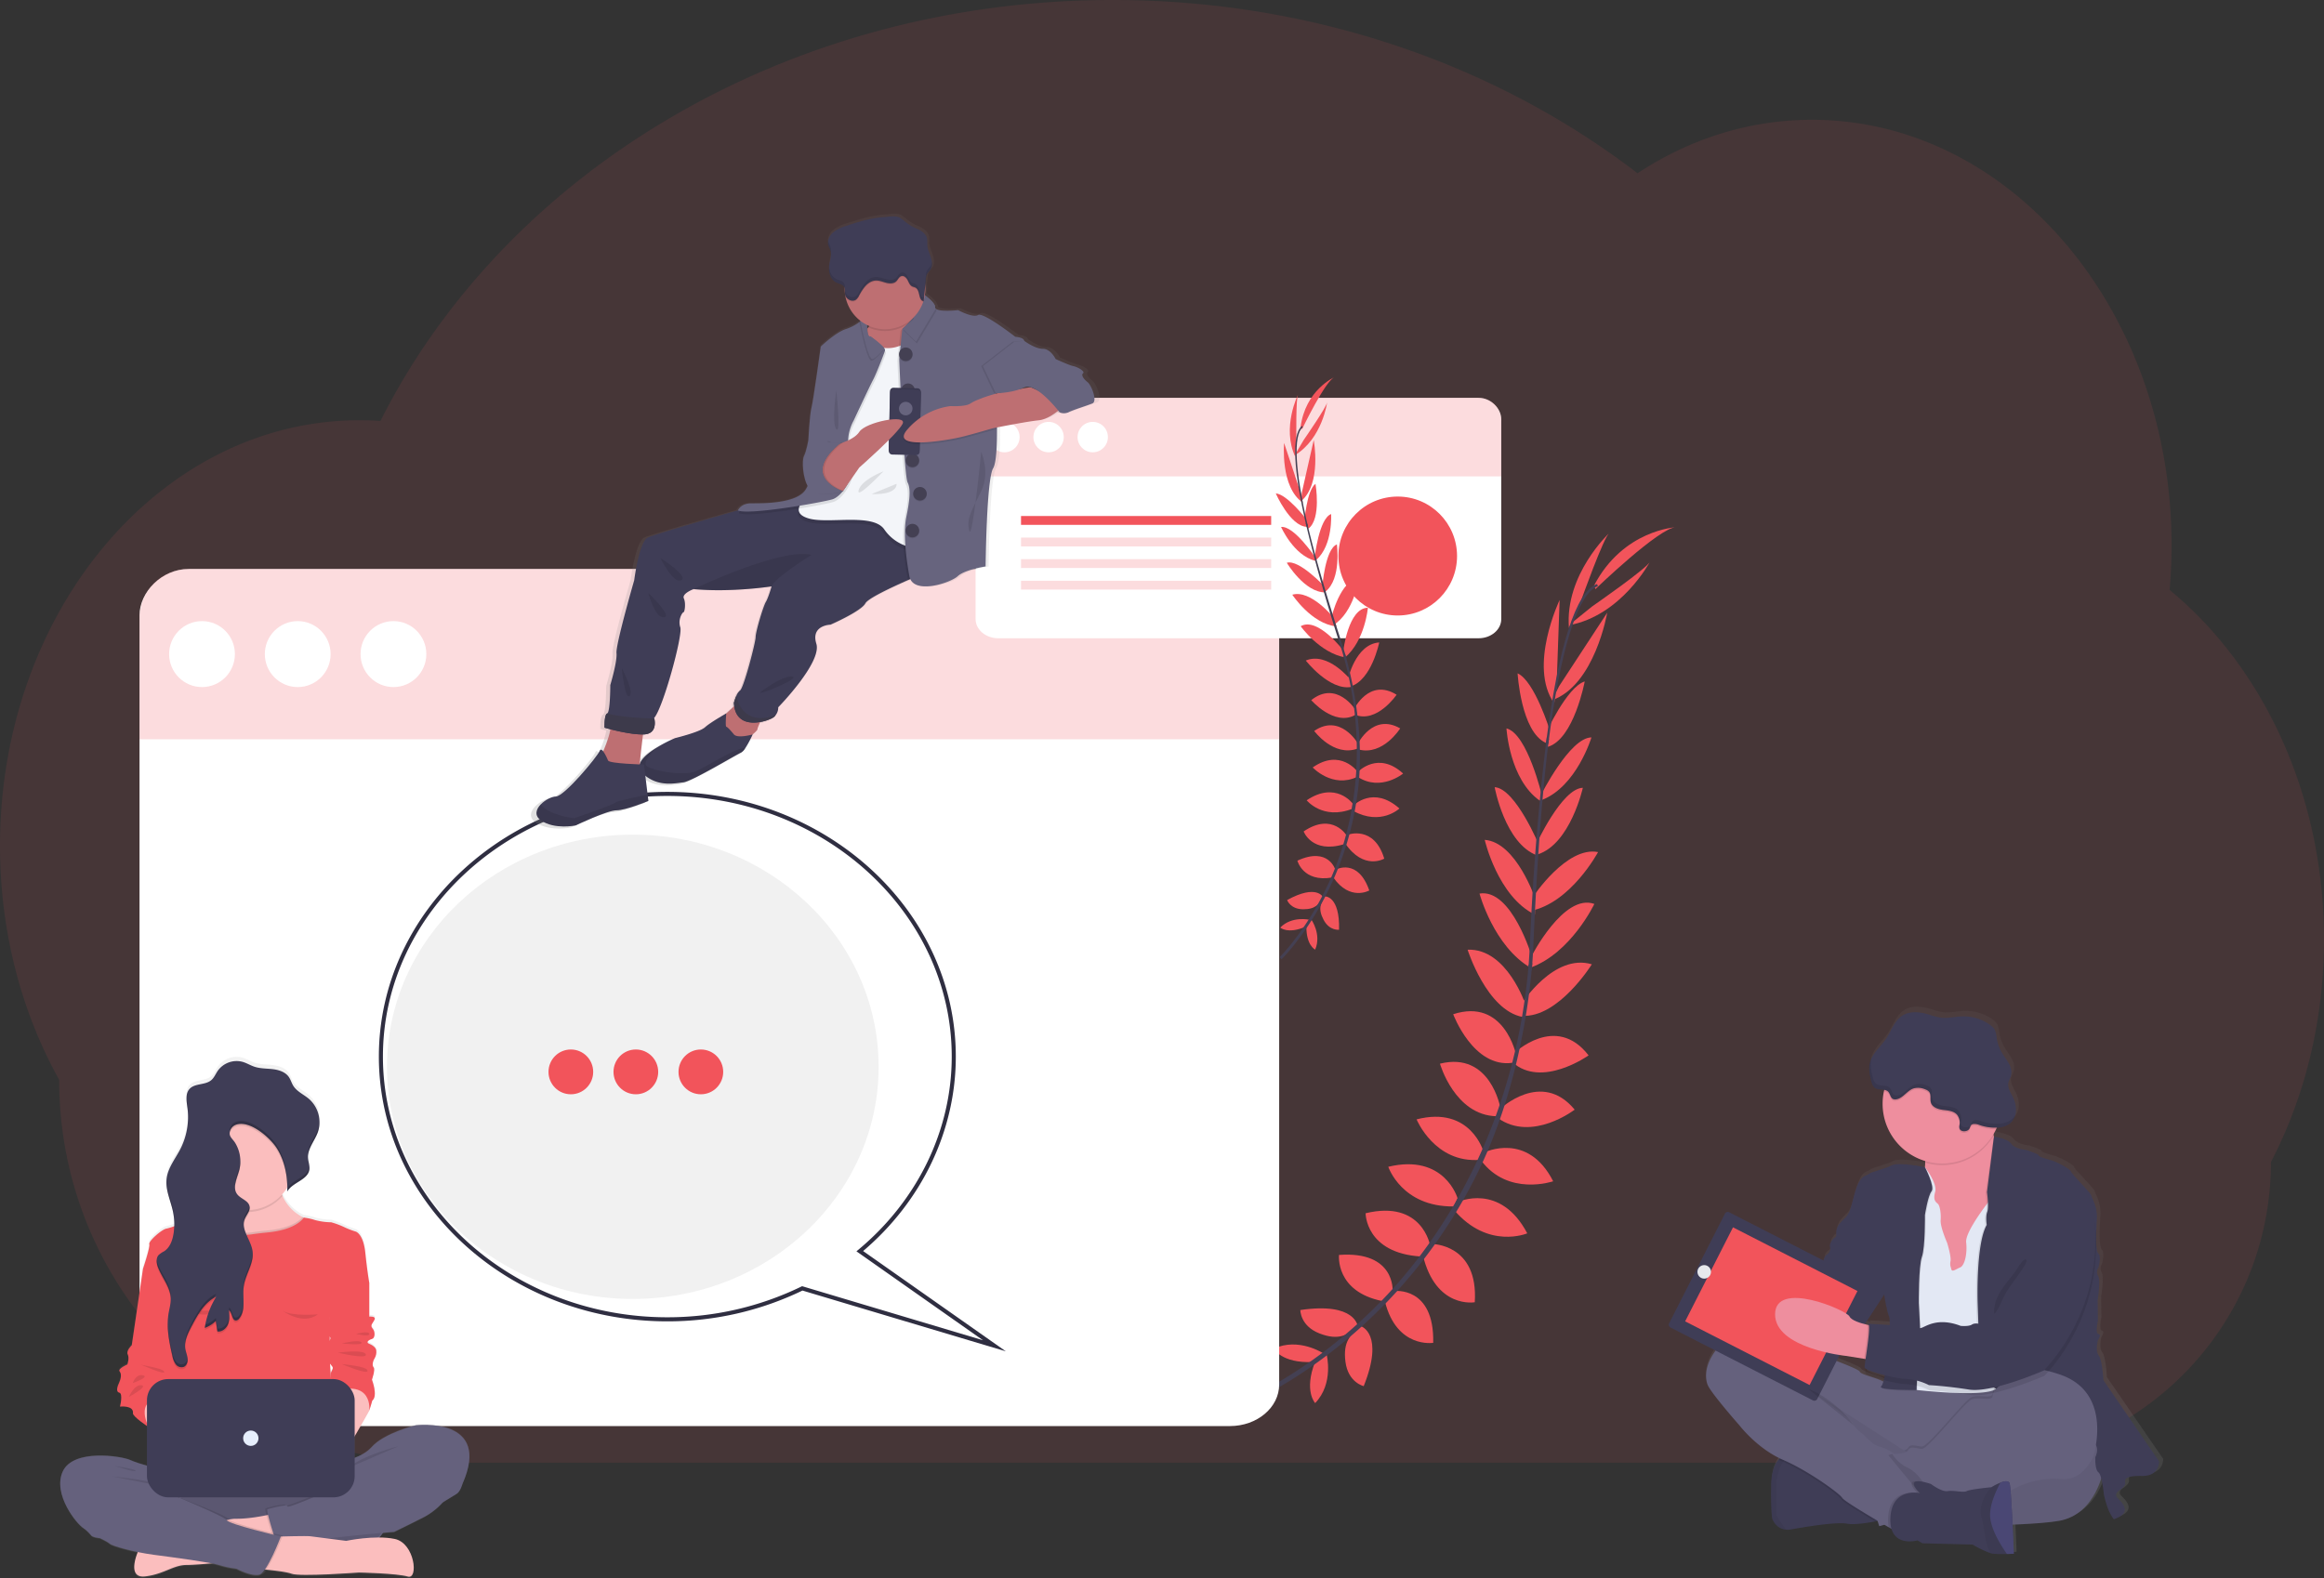
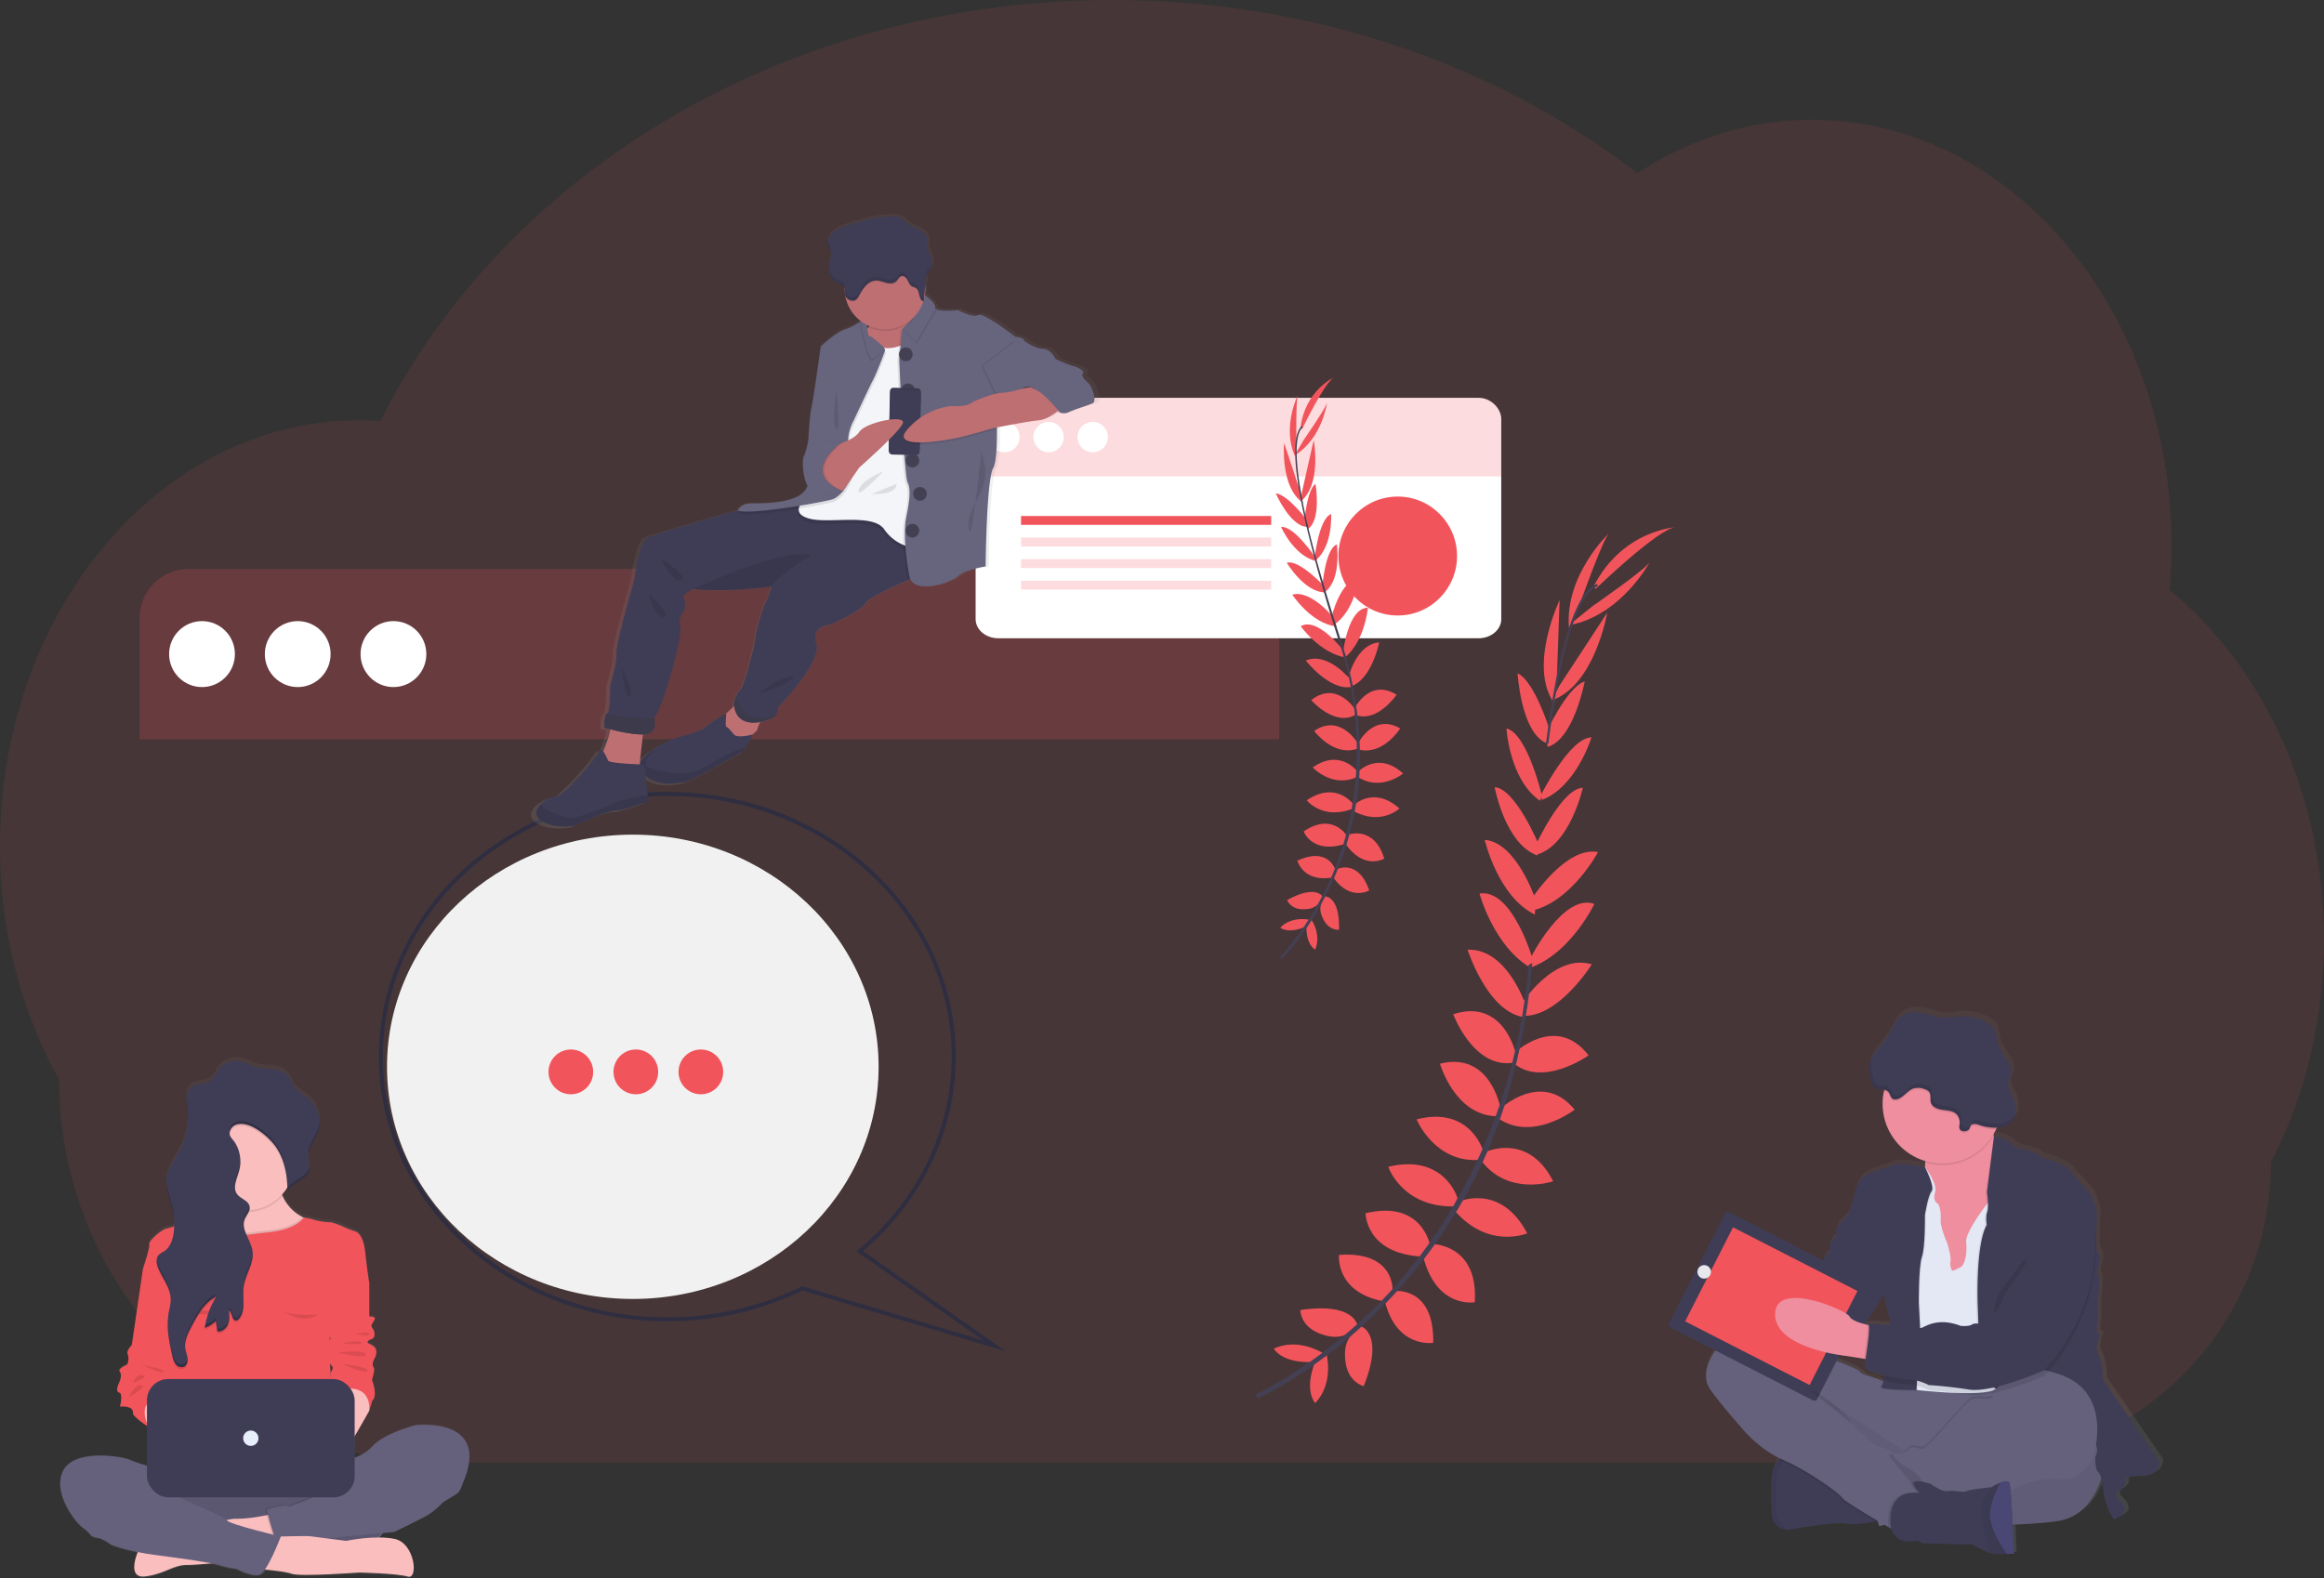
<svg xmlns="http://www.w3.org/2000/svg" width="343" height="233">
  <rect width="100%" height="100%" fill="#333333" stroke="none" />
  <defs>
    <linearGradient x1="50%" y1="100%" x2="50%" y2="-.007%" id="a">
      <stop stop-color="gray" stop-opacity=".25" offset="0%" />
      <stop stop-color="gray" stop-opacity=".12" offset="53.514%" />
      <stop stop-color="gray" stop-opacity=".1" offset="100%" />
    </linearGradient>
    <linearGradient x1="50%" y1="99.997%" x2="50%" y2="0%" id="b">
      <stop stop-color="gray" stop-opacity=".25" offset="0%" />
      <stop stop-color="gray" stop-opacity=".12" offset="53.514%" />
      <stop stop-color="gray" stop-opacity=".1" offset="100%" />
    </linearGradient>
    <linearGradient x1="50%" y1="100%" x2="50%" y2="0%" id="c">
      <stop stop-color="gray" stop-opacity=".25" offset="0%" />
      <stop stop-color="gray" stop-opacity=".12" offset="53.514%" />
      <stop stop-color="gray" stop-opacity=".1" offset="100%" />
    </linearGradient>
  </defs>
  <g fill="none" fill-rule="evenodd">
    <path d="M343 138.696c0-21.374-9.014-40.252-22.784-51.603.19-2.16.285-4.35.288-6.57 0-34.704-23.757-62.836-53.063-62.836-9.348 0-18.13 2.866-25.757 7.89C220.938 9.645 193.855 0 164.227 0c-48.21 0-89.678 25.534-108.075 62.149a45.514 45.514 0 0 0-3.089-.109C23.757 62.04 0 90.173 0 124.876c0 12.758 3.214 24.626 8.732 34.537 0 31.223 25.242 56.534 56.38 56.534h225.79c24.449 0 44.268-19.873 44.268-44.388 4.965-9.562 7.83-20.816 7.83-32.863z" fill="#F2545B" opacity=".1" />
    <path d="M195.342 199.817s-3.685-2.438-7.338-.704c0 0 1.125 2.173 5.748 1.966l1.59-1.262zM195.794 199.947s1.12 4.282-1.69 7.195c0 0-1.69-1.766-.012-6.09l1.702-1.105zM200.39 195.837s-.273-3.642-8.472-2.434c0 0-.039 2.35 2.84 3.463 2.88 1.113 4.195.175 5.631-1.03zM200.894 195.812s3.467 1.118.376 8.828c0 0-2.287-.512-2.692-3.58-.406-3.067.813-4.13 2.316-5.248zM205.536 190.647s.47-5.992-7.91-5.377c0 0-.595 5.423 6.431 6.817l1.48-1.44zM211.074 183.882s-1.15-6.79-9.525-4.766c0 0-.031 5.871 8.157 6.385l1.368-1.619zM215.12 176.89s-1.923-6.63-10.222-4.635c0 0 1.974 5.949 9.671 5.856l.55-1.222zM218.964 170.06s-1.88-6.864-9.89-4.803c0 0 2.673 6.521 9.363 5.972l.527-1.168zM221.443 163.573s-1.446-8.395-8.918-6.538c0 0 2.17 7.637 8.367 7.76l.55-1.222zM223.765 155.734s-1.734-8.462-9.287-6c0 0 2.965 7.996 8.76 7.169l.527-1.169zM225.203 148.439s-2.754-8.461-8.599-8.232c0 0 2.818 8.937 8.111 9.93l.488-1.698zM226.117 141.321s-2.998-10.186-7.754-9.4c0 0 2.075 7.785 7.585 10.987l.17-1.587zM226.636 132.818s-2.81-8.487-7.505-8.825c0 0 1.912 8.35 7.401 11.031l.104-2.206zM227.204 124.903s-3.504-8.497-6.607-8.689c0 0 1.522 8.366 6.298 10.083l.31-1.394zM227.594 117.531s-2.155-9.228-5.254-9.993c0 0 .424 7.548 4.942 10.684l.312-.69zM228.759 107.885s-2.266-7.354-4.775-8.476c0 0 .496 8.671 4.193 10.275l.582-1.8zM229.729 101.548l.457-12.97s-4.684 9.789-.802 15.258l.345-2.288zM233.352 88.66s3.377-9.471 4.189-9.999c0 0-6.625 6.144-5.979 14.049l1.79-4.05zM205.764 190.603s5.944-.78 5.765 7.642c0 0-5.37.877-7.123-6.087l1.358-1.555zM211.354 183.656s6.868-.023 6.308 8.598c0 0-5.763 1.032-7.665-6.97l1.357-1.628zM215.187 177.448s6.233-2.931 10.222 4.634c0 0-5.758 2.442-10.773-3.413l.551-1.221zM219.103 170.124s6.382-3.12 10.13 4.272c0 0-6.648 2.295-10.657-3.104l.527-1.168z" fill="#F2545B" />
    <path d="M221.36 163.755s6.145-5.885 11.047.066c0 0-6.276 4.842-11.328 1.244l.282-1.31zM223.416 155.533s6.182-6.018 11.045.277c0 0-6.937 4.939-11.265.986l.22-1.263zM224.573 148.198s4.761-7.511 10.366-5.836c0 0-4.94 7.958-10.313 7.603l-.053-1.767zM225.976 141.274s4.802-9.467 9.335-7.823c0 0-3.458 7.274-9.458 9.414l.123-1.591zM226.306 132.336s4.933-7.451 9.553-6.541c0 0-4.031 7.554-10.03 8.696l.477-2.155zM226.683 124.736s3.822-8.358 6.93-8.432c0 0-1.836 8.302-6.673 9.837l-.257-1.405zM227.441 117.35s4.248-8.467 7.44-8.484c0 0-2.174 7.24-7.299 9.228l-.141-.744zM228.08 108.404s3.178-7.006 5.809-7.8c0 0-1.59 8.538-5.46 9.659l-.35-1.859z" fill="#F2545B" />
    <path d="M230.107 101.304l7.102-10.849s-1.82 10.702-8.14 12.916l1.038-2.067zM234.982 89.532s8.255-5.714 8.554-6.637c0 0-4.211 8.003-11.995 9.415l3.441-2.778zM235.475 86.963s9.478-9.136 11.898-9.126c0 0-7.816.358-12.125 8.64l.227.486z" fill="#F2545B" />
    <path d="M228.171 109.76l.346.045c1.781-13.98 4.377-22.24 7.311-23.262l-.114-.33c-3.11 1.083-5.718 9.225-7.543 23.547z" fill="#444053" />
-     <path d="M225.553 143.184l.521.044c.11-1.306.195-2.642.252-3.972.497-11.57 1.268-22.193 2.283-30.158l-.303-.375c-1.016 7.98-2.005 18.926-2.503 30.51a97.32 97.32 0 0 1-.25 3.95z" fill="#444053" />
    <path d="M185.609 206.471c.092-.04 9.275-4.152 18.806-13.96a75.86 75.86 0 0 0 13.747-19.53c4.407-8.996 7.093-20.055 7.994-30.797l-.544.257c-2.023 24.11-12.97 40.593-21.675 49.559-9.438 9.721-18.518 13.79-18.609 13.83l.281.641z" fill="#444053" />
-     <path d="M188.793 90.831V204.41c0 3.378-3.25 6.125-7.261 6.125H27.852c-4.013 0-7.262-2.747-7.262-6.125V90.831c0-3.384 3.25-6.833 7.261-6.833h153.68c4.012 0 7.262 3.45 7.262 6.833z" fill="#FFF" />
    <path d="M188.793 91.28v17.854H20.59V91.279c0-1.931.765-3.783 2.126-5.149a7.249 7.249 0 0 1 5.135-2.132h153.68c1.927 0 3.774.767 5.136 2.132a7.289 7.289 0 0 1 2.126 5.15z" fill="#F2545B" opacity=".2" />
    <ellipse fill="#FFF" cx="29.815" cy="96.566" rx="4.855" ry="4.869" />
    <ellipse fill="#FFF" cx="43.941" cy="96.566" rx="4.855" ry="4.869" />
    <ellipse fill="#FFF" cx="58.068" cy="96.566" rx="4.855" ry="4.869" />
    <path d="M61.4 210.326s-4.696 1.14-6.554 3.269a6.318 6.318 0 0 1-2.499 1.592v-3.22a122.648 122.648 0 0 0 2.157-3.82c.049-.1.44-1.486.44-1.486.88-.693-.049-3.12-.049-3.12s.538-1.535.245-1.832c-.294-.297-.05-1.09.195-1.436.178-.334.247-.715.196-1.09 0-.297-.391-.743-1.027-.99-.636-.248.049-.644.44-.743.391-.1.489-1.04.049-1.536-.44-.495.049-.792.293-1.337.245-.545-.782-.445-.782-.445v-5.002s-.293-1.634-.587-4.508c-.293-2.872-1.418-3.169-1.418-3.169a12.78 12.78 0 0 1-1.76-.694c-.6-.281-1.222-.513-1.86-.692a9.504 9.504 0 0 1-2.395-.333c-.53-.18-1.08-.3-1.636-.355-.06-.028-.118-.058-.176-.087a6.413 6.413 0 0 1-3.053-3.355 7 7 0 0 0 .782-1.04l.005-.009.002.152-.001.064c0 .122-.002.244-.005.366v-.002.011c.781-1.382 3.044-1.697 3.259-3.274.01-.072.014-.144.014-.217v-.01a2.2 2.2 0 0 0-.006-.159c-.03-.44-.18-.879-.209-1.324a2.587 2.587 0 0 1 .007-.382v.007c.101-1.225 1.023-2.29 1.445-3.48.112-.32.186-.653.22-.99l.001-.01a4.61 4.61 0 0 0 .02-.307c.002-.026.002-.051.002-.077a4.64 4.64 0 0 0-1.528-3.56c-.78-.68-1.81-1.107-2.35-1.993-.251-.414-.375-.9-.65-1.3-.516-.75-1.467-1.056-2.365-1.165-.897-.108-1.823-.072-2.682-.355-.61-.201-1.163-.556-1.778-.735a3.398 3.398 0 0 0-3.655 1.322c-.324.474-.537 1.043-.974 1.413-.896.76-2.416.43-3.202 1.306-.43.481-.48 1.137-.428 1.808l.002.023a7.81 7.81 0 0 0 .03.306c.028.24.063.48.093.71l.012.106a10.242 10.242 0 0 1 .052.566l.01.153a10.594 10.594 0 0 1-1.123 5.282c-.74 1.457-1.84 2.797-2.031 4.424-.03.266-.037.535-.021.802l.004.095c.003.048.009.096.013.144.005.055.01.11.017.166l.013.094c.01.073.02.147.033.22l.009.046c.194 1.109.634 2.203.868 3.315.087.413.146.832.175 1.253v.008a9.27 9.27 0 0 1 .016.947c-.371.143-.752.26-1.14.35-.685.1-2.69 1.883-2.544 2.329.145.44-.898 3.57-.927 3.662l-.002.001V187l-1.65 11.39s-.87.843-.598 1.387c.272.545-.053 1.486-.053 1.486s-1.472.644-1.145 1.04c.326.396.177 1.14-.048 1.634-.225.496-.592 1.387 0 1.536.592.148.102 2.08.102 2.08s2.064-.238 1.913.99c-.049.392 1.443 1.468 2.066 1.898v5.917a18.026 18.026 0 0 1-2.445-.832c-1.271-.594-8.411-1.733-9.976 1.684-1.565 3.417 2.151 7.973 3.08 8.469 0 0 .88.693 1.076 1.04.196.346 1.32.445 1.32.445s1.175.545 1.468.842c.216.22 2.004.789 4.124 1.232 0 0-1.712 3.952 1.08 3.625 2.792-.326 4.153-1.704 6.122-1.704.787 0 2.248-.11 3.719-.242.369.065.734.152 1.093.259.83.26 1.68.443 2.543.545 0 0 2.201 1.188 3.375.891a.77.77 0 0 0 .266-.143l.027-.005a1.57 1.57 0 0 0 .707-.608c1.469.15 3.141.365 3.77.608 1.218.472 9.917-.18 9.917-.18s5.62.11 7.231.598c1.611.489 1.039-4.985-1.933-5.602a12.086 12.086 0 0 0-2.417-.214c.206-.212.394-.441.561-.685 1.071-.097 1.775-.158 1.775-.158s2.836-1.386 4.45-2.228a10.154 10.154 0 0 0 2.738-2.18s1.419-.89 2.006-1.237c.586-.347.88-1.486.88-1.486 4.45-10.103-6.847-8.766-6.847-8.766zm-12.736-12.673l.002-.5c.156.113.133.29-.002.5zm.046 3.502c.119.157.234.299.317.405.316.407-.257.604-.215 1.286l.037.6c-.06-.976-.11-1.786-.139-2.29z" fill="url(#a)" fill-rule="nonzero" />
    <path d="M23.254 216.785s-2.738-.638-4.01-1.226c-1.271-.589-8.411-1.716-9.976 1.667-1.565 3.384 2.151 7.895 3.08 8.386.93.49 9.977-6.228 9.977-6.228l7.14 3.016 1.37-4.683-7.58-.932z" fill="#65617D" />
    <rect fill="#65617D" x="26.274" y="217.717" width="31.067" height="10.837" rx="4.976" />
    <path d="M57.34 223.135c0 2.992-2.419 5.419-5.403 5.42h-20.26c-2.984 0-5.404-2.427-5.404-5.42 0-2.992 2.42-5.418 5.404-5.418h20.26c2.984 0 5.403 2.425 5.403 5.418z" fill="#000" opacity=".1" />
    <path d="M40.425 223.452s-3.114.802-5.656.766c-2.542-.036-14.434 4.918-14.434 4.918s-1.711 3.913 1.081 3.59c2.792-.324 4.153-1.688 6.122-1.688 1.969 0 8.162-.682 8.162-.682l5.96-4.415-1.235-2.49zM42.376 186.529l-5.589 1.104-.362.072s-4.418-1.176-4.564-1.275c-.147-.097-4.157-5.517-4.157-5.517s2.028.022 3.621-.899c.057-.032.113-.067.169-.103a3.533 3.533 0 0 0 1.587-2.102 4.985 4.985 0 0 0-.047-2.413c-.54-2.286.712-2.915 2.38-2.86 2.41.079 5.69 1.586 5.69 1.586.042.77.216 1.526.515 2.237a6.374 6.374 0 0 0 3.053 3.322c.058.029.116.058.176.086.177.086.365.166.56.24 4.255 1.618-3.032 6.522-3.032 6.522z" fill="#FBBEBE" />
    <path d="M41.704 176.559a7.03 7.03 0 0 1-8.699 1.502 4.76 4.76 0 0 0 .03-2.665c-1.32-5.59 8.069-1.274 8.069-1.274a6.8 6.8 0 0 0 .6 2.437z" fill="#000" opacity=".1" />
    <path d="M43.467 171.592a7.038 7.038 0 0 1-1.848 4.767 7.001 7.001 0 0 1-5.194 2.295c-3.89 0-7.042-3.162-7.042-7.062 0-3.9 3.153-7.061 7.042-7.061 3.89 0 7.042 3.161 7.042 7.061z" fill="#FBBEBE" />
    <path d="M42.376 186.529l-5.589 1.104-.362.072s-4.418-1.176-4.564-1.275c-.147-.097-4.157-5.517-4.157-5.517s2.028.022 3.621-.899c.057-.032.113-.067.169-.103a6.55 6.55 0 0 0 4.767 2.09c.333-.001.665-.028.994-.079.787-.12 1.579-.198 2.37-.28 1.514-.16 3.83-.62 5.047-1.962.058.03.116.06.176.087.177.086.365.166.56.24 4.255 1.618-3.032 6.522-3.032 6.522z" fill="#000" opacity=".1" />
    <path d="M48.684 200.847c.049 1.08.832 13.24.832 13.24H25.112l.166-7.656.133-6.124.044-2.01.195-6.962-.705-.624-3.843-3.398.002-.002c.03-.091 1.072-3.19.927-3.626-.147-.442 1.859-2.207 2.544-2.305.39-.09.773-.207 1.147-.35 1.153-.407 2.692-1.004 2.863-.911.239.13 2.639-.094 2.74-.105h.003a6.536 6.536 0 0 0 4.933 2.282c.333-.002.665-.028.994-.08.787-.12 1.579-.198 2.37-.28 1.59-.167 4.064-.667 5.223-2.169a7.395 7.395 0 0 1 1.636.352c.781.21 1.586.321 2.395.33.638.177 1.26.406 1.86.685.568.272 1.157.501 1.76.687 0 0 1.125.294 1.418 3.138.294 2.845.587 4.463.587 4.463l-5.82 5.05s-.048 5.297 0 6.375z" fill="#F2545B" />
    <path fill="#FBBEBE" d="M21.102 209.331l.855 1.373 3.204 1.132 2.201-4.025-2.029-1.373-3.253-1.275-1.858 1.079z" />
    <path d="M48.44 216.098s4.548-.343 6.406-2.452c1.858-2.108 6.553-3.236 6.553-3.236s11.297-1.324 6.847 8.68c0 0-.294 1.127-.88 1.47-.587.344-2.006 1.227-2.006 1.227l-17.357-1.52.437-4.169z" fill="#65617D" />
    <path d="M57.34 223.135a5.412 5.412 0 0 1-.9 2.995c-2.919.26-9.386.87-10.738 1.247-1.663.462-5.027-.342-5.395-.434l-.034-.007s-.648-1.973-.958-3.235c-.14-.574-.21-1-.119-1.031.294-.099 2.984-.834 2.935-.418-.049.418 8.069-3.163 8.069-3.163l.25 3.139c.827.952 6.89-.456 6.89.907z" fill="#000" opacity=".1" />
    <path d="M65.703 220.512l-.343 1.275a10.132 10.132 0 0 1-2.738 2.157 254.12 254.12 0 0 1-4.45 2.207s-10.417.883-12.178 1.373c-1.76.49-5.428-.441-5.428-.441s-1.37-4.169-1.076-4.267c.294-.098 2.983-.833 2.935-.416-.05.416 8.069-3.163 8.069-3.163l15.209 1.275z" fill="#65617D" />
    <path d="M36.702 231.505s5.12.359 6.337.826c1.217.466 9.916-.18 9.916-.18s5.62.11 7.231.594c1.611.483 1.039-4.937-1.933-5.548-2.971-.61-7.16.288-7.16.288s-4.725-.61-5.298-.682c-.573-.072-4.349.035-4.349.035l-4.744 4.667z" fill="#FBBEBE" />
-     <path d="M16.583 217.972s6.766.61 8.628 1.723l-8.628-1.723zM58.79 213.52s-5.298 1.293-7.374 3.196l7.374-3.195zM16.977 216.428c.107.036 3.115.431 3.043.718-.072.287-3.043-.718-3.043-.718zM12.25 223.993l.392 1.471c.398.3.759.646 1.076 1.03.195.344 1.32.442 1.32.442s1.174.539 1.467.833c.294.294 3.473 1.226 6.456 1.618 2.983.393 8.509 1.128 9.683 1.52.829.259 1.68.44 2.543.54 0 0 2.2 1.177 3.374.883 1.174-.294 3.179-5.64 3.179-5.64s-7.727-1.814-7.972-2.402c-.244-.589-7.677-3.333-7.677-3.333l-4.402.104-9.438 2.934z" fill="#000" opacity=".1" />
    <path d="M11.957 224.14l.392 1.472c.397.3.758.645 1.075 1.03.196.343 1.32.44 1.32.44s1.175.54 1.468.834c.293.295 3.472 1.226 6.455 1.619 2.983.392 8.51 1.127 9.683 1.52.83.258 1.68.438 2.543.54 0 0 2.201 1.176 3.375.882 1.173-.294 3.178-5.64 3.178-5.64s-7.726-1.814-7.97-2.402c-.245-.589-11.151-5.051-11.151-5.051l-3.423-.785-6.945 5.541z" fill="#65617D" />
    <path d="M21.957 186.823l-.855.49-1.65 11.279s-.87.833-.598 1.373-.053 1.471-.053 1.471-1.472.637-1.145 1.03c.326.392.177 1.128-.048 1.618-.225.49-.592 1.373 0 1.52.592.147.102 2.06.102 2.06s2.064-.235 1.913.98c-.062.49 2.334 2.06 2.334 2.06s-2.722-4.953 3.376-4.266l.525-2.793s.524-1.572 0-2.062c-.525-.49.117-2.82.117-2.82l.116-10.126-4.134-1.814z" fill="#F2545B" />
    <path d="M20.628 201.387c.108.18 3.401.546 3.616 1.135.215.589-3.616-1.135-3.616-1.135zM19.59 204.187s.447-1.4 1.512-1.148c1.066.251-1.512 1.148-1.512 1.148zM19.018 206.234s.787-1.867 1.861-1.723c1.074.143-1.861 1.723-1.861 1.723z" fill="#000" opacity=".1" />
    <path d="M54.846 206.193l-.342 2.06s-3.521 6.472-4.157 6.57c-.636.098-4.108-4.315-4.108-4.315l-.93-4.315 3.659-.696 1.623-1.61s4.108.393 4.255 2.306z" fill="#FBBEBE" />
    <path d="M53.183 188.49l1.32.932v4.953s1.028-.099.783.44c-.244.54-.733.835-.293 1.325s.342 1.422-.05 1.52c-.39.098-1.075.49-.44.736.637.245 1.028.686 1.028.98.05.372-.018.75-.196 1.08-.244.343-.489 1.127-.195 1.421.293.295-.245 1.815-.245 1.815s.93 2.403.049 3.09c0 0-.391 1.372-.44 1.47 0 0 .616-4.774-5.536-2.755 0 0-.115-1.819-.156-2.494-.042-.675.53-.87.215-1.273-.317-.402-1.108-1.324-.734-1.569.374-.245.244-.687.098-1.03-.147-.343-.665-.343-.196-.76.469-.417.745-.808.47-1.005-.274-.196-.752-.835-.372-1.128.38-.293.391-4.56.391-4.56s1.565-6.277 4.5-3.188z" fill="#F2545B" />
    <path d="M52.561 196.927s1.88-.51 1.943 0c.062.512-1.943 0-1.943 0zM50.45 198.336s2.577-.646 2.899-.143c.322.502-2.9.143-2.9.143zM49.876 199.7s3.867-.538 4.117.252-4.117-.252-4.117-.252zM50.45 201.387c.142.036 3.722.288 3.794.97.071.682-3.795-.97-3.795-.97z" fill="#000" opacity=".1" />
    <rect fill="#3F3D56" x="21.689" y="203.598" width="30.658" height="17.461" rx="3.14" />
    <ellipse fill="#E7EFFD" cx="37.018" cy="212.329" rx="1.131" ry="1.134" />
    <path d="M26.824 192.896s2.938 2.252 5.21.536c0 0-3.84.35-5.21-.536zM41.704 193.502s2.938 2.252 5.21.535c0 0-3.841.35-5.21-.535z" fill="#000" opacity=".1" />
    <path d="M43.467 171.592a7.038 7.038 0 0 1-1.066 3.737c-.06-1.967-.521-3.934-1.588-5.576-.977-1.505-3.946-4.142-5.989-3.408-.433.16-.764.517-.892.962-.202.77.39 1.091.77 1.705a5.233 5.233 0 0 1 .712 3.523c-.026.165-.06.328-.103.489-.32 1.209-1.057 2.593-.297 3.586.53.692 1.668.93 1.822 1.788.014.08.019.161.014.242-.035.577-.526 1.086-.74 1.654-.253.668-.11 1.331.15 2.002.341.875.882 1.761 1.013 2.685.13.91-.151 1.781-.486 2.652-.36.8-.63 1.637-.807 2.497-.236 1.63.36 3.514-.663 4.803a.715.715 0 0 1-.447.303c-.656.07-.544-1.112-1.071-1.51.056.688.108 1.403-.14 2.046-.249.643-.894 1.187-1.574 1.08l-.233-1.542a4.433 4.433 0 0 1-1.629 1.022c.24-1.64.819-3.212 1.7-4.615-1.723.831-2.727 2.632-3.623 4.324-.559 1.058-1.137 2.214-.942 3.395.08.481.286.939.332 1.424.045.486-.13 1.05-.581 1.236a1.048 1.048 0 0 1-1.134-.353 1.15 1.15 0 0 1-.126-.17 1.715 1.715 0 0 1-.131-.232 4.517 4.517 0 0 1-.276-.901l-.03-.133c-.455-2.005-.866-4.072-.533-6.1.123-.747.347-1.486.321-2.244a4.162 4.162 0 0 0-.255-1.252c-.4-1.121-1.168-2.152-1.607-3.282a.18.18 0 0 1-.01-.025c-.23-.599-.343-1.346.082-1.826.247-.22.522-.407.817-.554.851-.557 1.233-1.611 1.388-2.618.072-.455.108-.915.107-1.377 1.153-.406 2.692-1.003 2.863-.91.239.13 2.639-.094 2.74-.105a3.593 3.593 0 0 0 1.68-1.953c.028-.081.053-.165.076-.252a7.07 7.07 0 0 1-3.32-8.502 7.041 7.041 0 0 1 7.818-4.68 7.057 7.057 0 0 1 5.888 6.965z" fill="#000" opacity=".1" />
    <path d="M35.311 172.729c-.322 1.21-1.057 2.594-.297 3.587.53.692 1.668.93 1.821 1.788.121.68-.482 1.25-.726 1.896-.58 1.54.933 3.056 1.163 4.686.25 1.77-1.035 3.382-1.292 5.15-.236 1.63.36 3.514-.663 4.802a.71.71 0 0 1-.447.304c-.656.07-.545-1.112-1.072-1.509.057.687.11 1.402-.139 2.045-.248.643-.895 1.187-1.574 1.08l-.233-1.543a4.449 4.449 0 0 1-1.629 1.023 11.93 11.93 0 0 1 1.7-4.615c-1.722.832-2.726 2.632-3.622 4.324-.56 1.057-1.137 2.214-.942 3.394.08.482.286.939.331 1.425.046.486-.13 1.05-.581 1.235a1.066 1.066 0 0 1-1.182-.41c-.25-.375-.415-.8-.484-1.246-.468-2.047-.905-4.16-.564-6.232.124-.747.348-1.487.32-2.244-.058-1.656-1.277-3.013-1.872-4.56-.23-.598-.342-1.345.083-1.825.247-.22.522-.407.818-.555.85-.556 1.232-1.61 1.388-2.616a9.093 9.093 0 0 0-.092-3.276c-.344-1.613-1.131-3.187-.936-4.825.191-1.61 1.292-2.938 2.031-4.38a10.394 10.394 0 0 0 1.048-6.057c-.127-.967-.35-2.087.304-2.81.786-.867 2.306-.54 3.202-1.292.437-.367.65-.93.974-1.4a3.415 3.415 0 0 1 3.655-1.308c.615.177 1.168.528 1.778.727.86.28 1.785.244 2.682.352.898.107 1.849.41 2.365 1.154.275.395.399.876.65 1.286.54.878 1.57 1.3 2.35 1.974a4.582 4.582 0 0 1 1.284 4.885c-.465 1.3-1.542 2.449-1.45 3.827.037.566.277 1.121.2 1.683-.216 1.562-2.478 1.875-3.259 3.243.062-2.244-.367-4.556-1.589-6.437-.977-1.505-3.947-4.143-5.988-3.409-.434.16-.765.517-.893.962-.202.771.39 1.092.77 1.706a5.197 5.197 0 0 1 .61 4.01z" fill="#3F3D56" />
    <g opacity=".2" fill="#000">
      <path d="M25.72 180.505a9.087 9.087 0 0 0-.196-2.1c-.292-1.371-.902-2.715-.96-4.093-.078 1.534.637 3.017.96 4.534.116.546.181 1.101.195 1.659zM31.548 191.638c.119-.219.242-.436.375-.647-1.722.832-2.726 2.632-3.622 4.324-.518.98-1.05 2.043-.972 3.133.066-.935.524-1.845.972-2.691.829-1.566 1.751-3.22 3.247-4.119zM27.682 200.51a1.04 1.04 0 0 1-.573.86 1.066 1.066 0 0 1-1.182-.411c-.25-.375-.415-.8-.484-1.246a22.233 22.233 0 0 1-.68-4.452c-.034 1.637.313 3.286.68 4.894.07.445.234.87.484 1.245.264.379.741.544 1.182.411.45-.185.627-.75.582-1.235-.002-.023-.006-.045-.01-.067zM35.47 171.255a4.918 4.918 0 0 1-.158 1.042c-.239.897-.704 1.89-.62 2.748.065-.747.421-1.56.62-2.306.127-.484.18-.985.158-1.484zM27.752 164.708a10.209 10.209 0 0 0-.084-1.565c-.05-.382-.115-.788-.135-1.184-.005.545.04 1.09.135 1.626.049.372.077.747.084 1.123zM36.836 178.114l-.01-.035c-.103.51-.523.976-.716 1.49a2.11 2.11 0 0 0-.12.96c.017-.178.057-.353.12-.52.244-.645.847-1.216.726-1.895zM25.2 191.237c-.059-1.656-1.277-3.013-1.872-4.559a3.068 3.068 0 0 1-.191-.754c-.033.408.032.818.19 1.195.586 1.52 1.771 2.859 1.867 4.477.007-.12.01-.239.006-.36zM40.814 169.027c-.978-1.505-3.947-4.143-5.989-3.409-.433.16-.764.518-.892.963a1.045 1.045 0 0 0-.015.515c.005-.024.008-.048.015-.074.128-.445.459-.802.892-.962 2.042-.734 5.011 1.903 5.989 3.409 1.106 1.703 1.561 3.76 1.591 5.8.033-2.182-.405-4.415-1.591-6.242zM45.661 172.222c-.215 1.558-2.468 1.873-3.253 3.234 0 .15-.002.3-.005.45.78-1.369 3.043-1.681 3.258-3.243.02-.153.02-.309.002-.462l-.002.02zM46.912 166.711c-.466 1.3-1.543 2.45-1.451 3.827l.006.061c.101-1.213 1.023-2.268 1.445-3.446.19-.539.27-1.11.24-1.68-.019.423-.1.84-.24 1.238zM35.317 194.206a.71.71 0 0 1-.447.304c-.656.07-.544-1.111-1.071-1.509.013.157.025.315.034.473.486.422.397 1.546 1.037 1.477a.71.71 0 0 0 .447-.303c.584-.735.64-1.664.626-2.629-.015.804-.132 1.565-.626 2.187zM33.66 195.046c-.249.643-.895 1.187-1.574 1.08l-.233-1.543a4.45 4.45 0 0 1-1.548.992c-.03.157-.058.314-.081.473a4.45 4.45 0 0 0 1.629-1.023l.233 1.542c.679.108 1.325-.437 1.574-1.08.154-.447.216-.922.18-1.395a2.975 2.975 0 0 1-.18.954zM35.98 189.404a7.92 7.92 0 0 0-.059 1.25c.003-.27.023-.54.06-.808.244-1.686 1.422-3.23 1.316-4.903-.095 1.506-1.094 2.925-1.316 4.461z" />
    </g>
    <path d="M221.57 61.885v29.519c0 1.558-1.5 2.825-3.35 2.825h-70.88c-1.85 0-3.349-1.267-3.349-2.825V61.885c0-1.56 1.499-3.151 3.35-3.151h70.88c1.85 0 3.348 1.59 3.348 3.151z" fill="#FFF" />
    <path d="M221.57 62.092v8.235H143.99v-8.235c0-.89.353-1.745.981-2.375a3.343 3.343 0 0 1 2.368-.983h70.88c.889 0 1.74.353 2.369.983.628.63.98 1.484.98 2.375z" fill="#F2545B" opacity=".2" />
    <ellipse fill="#FFF" cx="148.246" cy="64.53" rx="2.239" ry="2.246" />
    <ellipse fill="#FFF" cx="154.761" cy="64.53" rx="2.239" ry="2.246" />
    <ellipse fill="#FFF" cx="161.277" cy="64.53" rx="2.239" ry="2.246" />
    <ellipse fill="#F2545B" cx="206.291" cy="82.088" rx="8.755" ry="8.779" />
    <path fill="#F2545B" d="M187.613 77.487h-36.92V76.18h36.92z" />
    <path fill="#F2545B" opacity=".2" d="M187.613 80.672h-36.92v-1.307h36.92zM187.613 83.857h-36.92V82.55h36.92zM187.613 87.043h-36.92v-1.307h36.92z" />
    <path d="M193.258 135.786s-2.602-.6-4.304 1.158c0 0 1.096.992 3.67-.106l.634-1.052zM193.541 135.763s1.539 2.188.562 4.433c0 0-1.33-.64-1.293-3.446l.731-.987zM195.277 132.46s-.923-2.004-5.311.42c0 0 .473 1.339 2.339 1.358 1.865.02 2.412-.79 2.972-1.777zM195.557 132.34s2.2-.103 2.076 4.92c0 0-1.403.194-2.28-1.457-.877-1.65-.411-2.511.204-3.463zM197.096 128.43s-.999-3.493-5.614-1.367c0 0 .807 3.197 5.08 2.496l.534-1.13zM198.805 123.424s-2.083-3.601-6.4-.678c0 0 1.221 3.331 5.967 1.885l.433-1.207zM199.62 118.605s-2.487-3.346-6.766-.455c0 0 2.373 2.95 6.712 1.264l.055-.809zM200.357 113.923s-2.514-3.49-6.615-.622c0 0 2.89 3.125 6.563 1.395l.052-.773zM200.392 109.722s-2.59-4.447-6.43-1.81c0 0 2.84 3.864 6.375 2.619l.055-.809zM200.053 104.79s-2.768-4.423-6.526-1.427c0 0 3.367 3.899 6.474 2.201l.052-.773zM199.328 100.354s-3.345-4.207-6.607-2.837c0 0 3.481 4.463 6.689 3.902l-.082-1.065zM198.343 96.13s-3.847-5.133-6.374-3.679c0 0 2.818 3.969 6.614 4.613l-.24-.935zM196.843 91.204s-3.382-4.21-6.112-3.406c0 0 2.845 4.324 6.519 4.677l-.407-1.271zM195.495 86.6s-3.778-4.068-5.576-3.518c0 0 2.628 4.415 5.695 4.374l-.12-.855zM194.16 82.343s-3.167-4.768-5.084-4.544c0 0 1.833 4.184 5.053 5.002l.03-.458zM192.784 76.633s-2.835-3.684-4.492-3.787c0 0 2.11 4.806 4.543 4.93l-.05-1.143zM191.996 72.84l-2.477-7.443s-.587 6.537 2.765 8.811l-.288-1.369zM191.329 64.771s-.086-6.08.262-6.55c0 0-2.455 4.884-.421 9.224l.159-2.674zM197.216 128.356s3.201-1.702 4.877 3.105c0 0-2.856 1.636-5.318-1.936l.441-1.169zM198.916 123.236s3.884-1.47 5.386 3.53c0 0-3.046 1.808-5.811-2.32l.425-1.21zM199.777 118.907s2.911-2.982 6.766.456c0 0-2.745 2.605-6.82.353l.054-.809zM200.449 113.929s2.956-3.12 6.638.27c0 0-3.28 2.71-6.69.503l.052-.773zM200.384 109.843s2.237-4.636 6.27-2.306c0 0-2.533 4.074-6.154 3.108l-.116-.802z" fill="#F2545B" />
    <path d="M199.813 104.75s2.23-4.719 6.313-2.186c0 0-2.887 4.269-6.171 2.949l-.142-.762zM198.92 100.352s1.112-5.264 4.64-5.505c0 0-1.12 5.555-4.237 6.494l-.403-.99zM198.253 96.133s.722-6.38 3.636-6.411c0 0-.423 4.853-3.37 7.337l-.266-.926zM196.555 91s1.221-5.266 4.03-5.73c0 0-.69 5.133-3.846 7.053L196.555 91zM195.164 86.617s.4-5.544 2.146-6.246c0 0 .712 5.092-1.704 6.987l-.442-.741zM194.035 82.273s.62-5.696 2.424-6.383c0 0 .296 4.561-2.187 6.774l-.237-.391zM192.51 77.072s.32-4.642 1.643-5.65c0 0 .902 5.172-1.054 6.628l-.59-.978z" fill="#F2545B" />
    <path d="M192.16 72.62l1.732-7.65s1.228 6.447-1.884 9.041l.151-1.39zM192.436 64.92s3.47-4.988 3.444-5.574c0 0-.697 5.426-4.806 7.877l1.362-2.303zM192.173 63.36s3.44-7.184 4.812-7.692c0 0-4.35 1.86-5.043 7.465l.231.227z" fill="#F2545B" />
    <path d="M192.847 77.82l.206-.048c-1.942-8.294-2.214-13.524-.768-14.725l-.135-.163c-1.533 1.274-1.291 6.438.697 14.936z" fill="#444053" />
    <path d="M198.417 97.304l.305-.086a59.148 59.148 0 0 0-.696-2.302c-2.16-6.658-3.965-12.838-5.07-17.564l-.251-.148c1.108 4.735 2.857 11.144 5.02 17.81.247.761.48 1.531.692 2.29z" fill="#444053" />
    <path d="M189.15 141.619c.043-.042 4.376-4.319 7.704-11.896a45.96 45.96 0 0 0 3.665-13.976c.597-6.03-.215-12.863-1.971-19.137l-.254.26c3.941 14.083 1.22 25.741-1.818 32.665-3.294 7.508-7.577 11.739-7.62 11.78l.294.304z" fill="#444053" />
    <path d="M319.261 215.365l-8.297-12.06s-.155-2.987-.697-3.685c-.543-.698-.117-2.25-.117-2.25s.582-.853.078-.93c-.504-.078-.078-1.978-.078-1.978l-.038-3.025s.465-2.909.077-3.607a1.146 1.146 0 0 1 .039-1.241s.465-1.668 0-2.094c-.465-.427-.35-3.025-.233-5.08.117-2.056-.814-3.22-.814-3.53 0-.31-3.063-3.335-3.063-3.607 0-.271-1.938-1.396-3.101-1.706-1.163-.31-1.745-.543-1.706-.698.039-.155-1.822-.776-1.822-.776s-1.629-.116-2.249-.93c-.611-.804-2.517-1.05-2.571-1.058l-.036-.162a14.065 14.065 0 0 1-.035-.176 8.86 8.86 0 0 0 .512-.996 3.29 3.29 0 0 0 1.908-.594c.554-.463.89-1.137.929-1.86a4.09 4.09 0 0 0-.453-2.066c-.34-.699-.84-1.422-.667-2.18.075-.327.27-.614.37-.934.15-.626.05-1.285-.278-1.837-.294-.564-.703-1.059-1.03-1.604a6.3 6.3 0 0 1-.818-2.269 3.529 3.529 0 0 0-.302-1.235 2.288 2.288 0 0 0-.68-.688 6.78 6.78 0 0 0-4.167-1.267c-1.056.036-2.108.321-3.156.192a11.526 11.526 0 0 1-1.842-.483c-1.3-.386-2.8-.545-3.933.202-1.152.76-1.583 2.214-2.35 3.362-.679 1.015-1.672 1.866-2.19 2.942.007-.02.012-.042.018-.063a3.54 3.54 0 0 0-.289.784c-.197.845-.033 1.73.172 2.572.105.435.25.907.626 1.148.384.247.909.188 1.355.267-.017.074-.036.147-.052.222-.96 4.532 1.717 9.042 6.147 10.358a6.544 6.544 0 0 1-.038.902s-3.898-.804-4.945-.26c-1.047.542-3.102.969-3.412 1.28-.31.31-1.085.077-1.783 1.9-.698 1.822-.776 3.684-1.667 4.537-.892.853-1.357 1.435-1.396 2.055-.039.62.116.776-.233.97-.348.194-.852 1.008-.697 1.319 0 0 .193.775-.427 1.163-.373.264-.58.707-.543 1.164 0 0-.232.853-.775 1.047-.543.194-.892 1.473-.892 1.473l-1.758 2.027-3.485-3.864a1.468 1.468 0 0 0-2.073-.107l-1.71 1.543c-.66.16-1.258.516-1.713 1.022a4.465 4.465 0 0 0-.887 1.324l-.937.845a2.39 2.39 0 0 0-.24 2.636l2.232 2.476.014.02a3.927 3.927 0 0 0-2.16.882c-3.333 2.947-3.372 5.663-2.868 6.903.504 1.241 4.73 6.011 4.73 6.011s2.453 3.2 5.998 4.902l-.005.005-.027.027c-.07.075-.14.156-.207.243l-.057.074-.054.076a3.694 3.694 0 0 0-.18.28l-.042.075a4.29 4.29 0 0 0-.08.15l-.025.05a4.614 4.614 0 0 0-.096.212l-.032.078a5.04 5.04 0 0 0-.224.686l-.028.105c-.021.09-.041.183-.06.278l-.02.11a7.36 7.36 0 0 0-.033.2l-.02.14a8.259 8.259 0 0 0-.055.563l-.01.136c-.006.122-.011.246-.013.375-.078 4.537.187 5.197.187 5.197s.548 1.445 2.057 1.549c.222.015.445.003.663-.036 2.016-.35 6.746-1.164 8.413-.853 1.003.186 2.858-.09 4.179-.34l.348-.067.242.77.767-.21a184.71 184.71 0 0 0 1.06.614c.767 2.602 3.872 1.714 3.872 1.714l.737.427 7.482.194s1.606.97 2.649 1.275c.122.037.248.065.375.082.694.056 1.39.069 2.086.04.573-.015 1.016-.04 1.016-.04s-.076-2.036-.185-4.317c2.86-.12 5.396-.299 6.93-.57 3.996-.703 5.663-4.347 6.277-6.293.184.795.315 1.602.392 2.415.163.71.37 1.41.62 2.095.219.55.505 1.072.853 1.551 2.947-1.008 1.163-2.52.543-3.18-.62-.66.426-1.202.426-1.202s.815-.543.737-1.047c-.077-.505-.116-1.048 2.52-1.009 2.636.039 2.52-2.172 2.52-2.172zm-40.938-24.763c.034.222.402 2.61.734 3.24.093.418.123.849.088 1.277-1.562-.125-3.19-.192-3.19-.192a.374.374 0 0 1 .084.2 17.24 17.24 0 0 1-.602-.144l2.879-4.388.007.007zm-5.701 9.095l2.704.43.227.035a9.01 9.01 0 0 0-.14 1.28c.008.04.06.09.148.145a3.554 3.554 0 0 0-.053.642c.043.215 1.308.678 2.757 1.063a7.16 7.16 0 0 1-.059.222c-1.28-.676-3.297-.991-3.53-1.492-.233-.502-7.095-2.907-7.095-2.907s-.25-.133-.683-.342l1.808.343.496-.05a26.99 26.99 0 0 0 3.42.631z" fill="url(#b)" fill-rule="nonzero" />
    <path d="M310.437 217.052s-1.076 6.511-6.532 7.475c-5.456.963-23.67.77-23.67.77s-10.412-1.502-14.178-10.326c-3.765-8.823-6.186-12.329-2.958-12.483 3.227-.154 20.633 5.895 21.632 5.972 1 .077 26.666-13.408 25.706 8.592z" fill="#65617D" />
    <path d="M310.437 217.052s-1.076 6.511-6.532 7.475c-5.456.963-23.67.77-23.67.77s-10.412-1.502-14.178-10.326c-3.765-8.823-6.186-12.329-2.958-12.483 3.227-.154 20.633 5.895 21.632 5.972 1 .077 26.666-13.408 25.706 8.592z" fill="#000" opacity=".05" />
    <path d="M261.594 224.295s.543 1.436 2.039 1.539c.22.015.44.003.657-.036 1.998-.347 6.686-1.156 8.338-.847.993.185 2.832-.09 4.141-.338.87-.164 1.507-.318 1.507-.318s-1.537-5.123-1.73-5.278c-.19-.154-6.915-4.2-6.915-4.2l-5.325-.383-.016-.002a2.803 2.803 0 0 0-1.805 1.064c-.563.682-1.044 1.802-1.077 3.636-.077 4.508.186 5.163.186 5.163z" fill="#3F3D56" />
    <path d="M261.594 224.295s.543 1.436 2.039 1.539a22.018 22.018 0 0 1-1.447-2.116l.03-3.737a6.593 6.593 0 0 1 2.09-5.547l-.016-.002s-2.805.192-2.882 4.7c-.077 4.508.186 5.163.186 5.163z" fill="#000" opacity=".05" />
    <path d="M284.693 216.127l4.957-3.89 7.8-7.707s-.843-.04-2.114-.096c-.316.203-1.202.838-1.235 1.61-.038.942-2.108.066-3.183.605-1.076.54-6.34 7.295-7.262 7.25-.923-.044-1.652-.469-2.037.187-.008.015-.019.029-.028.042l3.102 1.999zM262.485 215.496c.176.085.355.167.537.246 3.766 1.618 8.415 5.008 8.76 5.626.212.374 2.907 2.015 4.987 3.245.87-.164 1.507-.318 1.507-.318s-1.537-5.123-1.73-5.278c-.19-.154-6.915-4.2-6.915-4.2l-5.325-.383-.016-.002a2.803 2.803 0 0 0-1.805 1.064z" fill="#000" opacity=".1" />
    <path d="M252.033 204.453c.5 1.233 4.687 5.972 4.687 5.972s2.651 3.468 6.417 5.086c3.766 1.618 8.415 5.008 8.76 5.625.223.397 3.224 2.21 5.34 3.454.163.096.32.19.473.278.414.241.774.452 1.049.61l.554.32s1.287-1.036 2.569-2.078c1.264-1.029 2.523-2.063 2.542-2.121.038-.116.538-1.427.422-1.503-.06-.04-.324-.573-.809-1.191a5.441 5.441 0 0 0-1.957-1.622c-1.767-.81-2.536-2.652-2.536-2.652s-.168-.122-.423-.284a5.13 5.13 0 0 0-1.728-.772c-.846-.107-2.42-1.84-2.42-1.84s-1.077-.694-1.5-1.58c-.403-.844-6.362-4.949-6.914-5.328l14.446 9.304 3.457 2.227 4.957-3.89 7.8-7.707s-1.048-.05-2.574-.116c-3.79-.164-10.524-.422-11.373-.23a6.465 6.465 0 0 1-2.114.138s-1.919.087-3.188-.585c-1.269-.671-3.268-.984-3.498-1.483-.23-.498-7.032-2.887-7.032-2.887s-9.26-4.93-12.564-2.003c-3.304 2.928-3.343 5.626-2.843 6.858z" fill="#65617D" />
    <path d="M281.888 176.173l1.191 3.968 1.537 8.939 5.648.386 1.636-2.72 1.63-2.713s1.018-3.612 1.748-7.106c.647-3.092 1.069-6.091.366-6.417-.624-.29-1.034-1.33-1.3-2.45a10.46 10.46 0 0 1-.093-.42 21.881 21.881 0 0 1-.374-2.871s-11.835-.617-10.183 4.276c.295.836.446 1.716.446 2.602a6.08 6.08 0 0 1-.04.662 5.55 5.55 0 0 1-2.212 3.864z" fill="#EE8E9E" />
    <path d="M279.429 175.518l.423 6.742.96 5.741 1.076 2.659.96 14.545s9.265 1.074 11.519-.02a.986.986 0 0 0 .408-.318c2.721-4.121 1.829-16.057 1.829-16.057l1.037-7.706-.691-3.999-1.672-.178-1.286-.137s-.29.358-.71.914c-1.14 1.508-3.235 4.474-3.094 5.712.191 1.696-.23 3.43-.884 3.699-.654.27-1.191.733-1.306.27-.116-.462-.23-.578-.116-1.233.116-.655-.5-2.659-.5-2.659s-1.037-2.35-.96-3.352c.077-1.002-.115-2.158-.423-2.427-.307-.27-.73-.54-.384-1.772.346-1.233-1.516-3.633-1.516-3.633l-4.67 3.21z" fill="#E3E8F4" />
    <path d="M291.667 192.357l.384 11.52 2.22 1.234a.986.986 0 0 0 .408-.32c2.721-4.12 1.829-16.055 1.829-16.055l1.037-7.706-.691-4-1.672-.178c.647-3.092 1.069-6.091.366-6.417-.624-.289-1.034-1.33-1.3-2.45l-1.198 8.152s.1.734.136 1.492c.049.48.016.966-.097 1.436-.27.693-.077 1.926-.077 1.926-.693 1.225-1.039 3.491-1.208 5.68-.225 2.912-.137 5.686-.137 5.686z" fill="#000" opacity=".1" />
    <path d="M294.284 167.802s1.936.241 2.55 1.05c.616.81 2.23.925 2.23.925s1.844.617 1.805.77c-.038.155.538.386 1.691.694 1.153.309 3.074 1.426 3.074 1.696s3.035 3.275 3.035 3.583c0 .308.923 1.464.807 3.506-.115 2.042-.23 4.623.23 5.047.462.424 0 2.08 0 2.08a1.14 1.14 0 0 0-.038 1.234c.385.693-.076 3.583-.076 3.583l.038 3.005s-.423 1.888.077 1.965c.5.077-.077.925-.077.925s-.423 1.54.115 2.234.692 3.66.692 3.66l8.222 11.983s.116 2.196-2.497 2.158c-2.613-.039-2.574.5-2.498 1.001.077.501-.73 1.04-.73 1.04s-1.037.54-.422 1.195c.614.655 2.382 2.158-.538 3.16a7.052 7.052 0 0 1-.846-1.542 17.41 17.41 0 0 1-.614-2.08s-.27-2.928-.807-3.314c-.538-.385-.461-2.234-.461-2.234s.768-1.503-.308-2.12c-1.076-.616-16.676-9.285-16.676-9.285l-.384-11.52s-.269-8.515 1.345-11.366c0 0-.192-1.233.077-1.926.269-.694-.039-2.929-.039-2.929l1.023-8.178z" fill="#3F3D56" />
    <path d="M284.214 172.425s-3.863-.798-4.9-.259c-1.038.54-3.074.963-3.382 1.271-.307.309-1.075.078-1.767 1.888-.692 1.811-.769 3.66-1.652 4.508-.884.848-1.345 1.426-1.384 2.042-.038.617.116.77-.23.964-.346.192-.845 1.001-.692 1.31.154.308 7.992 7.089 7.992 7.089s.385 2.581.73 3.236c.346.655-.384 9.67-1.152 10.287-.769.617 5.187.56 5.187.56s.269-5.915.5-6.223c.23-.309-.154-6.627-.154-6.627s-.039-5.394.46-6.82c.5-1.425.444-6.164.444-6.164s.442-2.844.978-3.507c.537-.662-.978-3.555-.978-3.555z" fill="#000" opacity=".1" />
    <path d="M284.099 172.31s-3.863-.799-4.9-.26c-1.038.54-3.075.964-3.382 1.272-.307.308-1.076.077-1.767 1.888-.692 1.81-.769 3.66-1.653 4.508-.883.847-1.344 1.425-1.383 2.042-.038.616.115.77-.23.963-.346.193-.846 1.002-.692 1.31.154.308 7.992 7.09 7.992 7.09s.384 2.58.73 3.236c.346.655-.384 9.67-1.153 10.287-.768.616 5.188.56 5.188.56s.269-5.916.5-6.224c.23-.308-.155-6.627-.155-6.627s-.038-5.394.462-6.82c.499-1.425.443-6.164.443-6.164s.441-2.844.978-3.506c.537-.662-.978-3.556-.978-3.556z" fill="#3F3D56" />
    <path d="M283.694 169.045c.295.836.446 1.716.446 2.602a8.801 8.801 0 0 0 10.111-4.006 21.881 21.881 0 0 1-.374-2.872s-11.835-.617-10.183 4.276z" fill="#000" opacity=".1" />
    <path d="M277.854 162.957c.002 4.69 3.667 8.559 8.338 8.802 4.672.243 8.715-3.224 9.202-7.889.487-4.665-2.754-8.896-7.375-9.627-4.62-.732-9.003 2.291-9.974 6.88a8.846 8.846 0 0 0-.191 1.834z" fill="#EE8E9E" />
    <path d="M272.205 183.378l-2.113.655s.192.77-.423 1.156a1.29 1.29 0 0 0-.538 1.156s-.23.847-.768 1.04c-.538.193-.884 1.464-.884 1.464l-1.767 2.042s-.654.54-.538.81c.115.269-.692.346-.692.346l.423 6.858 3.65.694 2.267-.232 1.844-.693 1.614-.963.73-1.888 3.228-4.932-6.033-7.513z" fill="#3F3D56" />
    <path d="M265.02 192.586s-4.688-6.78-8.184-3.12c-3.497 3.66 1.421 9.593 2.574 9.4 1.153-.192 6.647-.5 6.647-.5l-1.037-5.78z" fill="#EE8E9E" />
    <path d="M255.21 178.973l21.03 10.761a.463.463 0 0 1 .201.622l-8.239 16.19a.463.463 0 0 1-.623.203l-21.03-10.762a.463.463 0 0 1-.202-.622l8.239-16.19a.463.463 0 0 1 .624-.202z" fill="#3F3D56" />
    <path fill="#F2545B" d="M255.774 181.196l18.37 9.4-7.064 13.88-18.37-9.4z" />
    <ellipse fill="#E6E8EC" cx="251.526" cy="187.77" rx="1" ry="1" />
    <ellipse fill="#E6E8EC" cx="271.409" cy="197.986" rx="1" ry="1" />
    <path d="M261.985 194.012c-.038 5.086 10.451 6.164 10.451 6.164l2.68.427 1.2.19.5-4.97s-.55-.082-1.236-.243c-1.016-.237-2.331-.647-2.607-1.221-.46-.963-10.95-5.433-10.988-.347z" fill="#EE8E9E" />
    <path d="M278.045 161.123c.242.018.47.12.643.289.298.315.314.875.7 1.07a.777.777 0 0 0 .459.052c1.021-.144 1.613-1.301 2.594-1.62a2.6 2.6 0 0 1 1.718.149c.22.069.416.195.57.366.328.427.098 1.053.25 1.569.21.715 1.063 1 1.8 1.093.738.094 1.57.146 2.061.704.33.422.463.964.367 1.491-.045.181-.047.37-.005.552.203.577 1.2.492 1.46.035.191-.331.133-.606.582-.699.322-.026.646.03.94.163.783.27 1.607.397 2.434.375a8.844 8.844 0 0 0-1.147-9.333 8.787 8.787 0 0 0-8.888-2.997 8.813 8.813 0 0 0-6.538 6.74z" fill="#000" opacity=".1" />
    <path d="M289.202 166.607a1.19 1.19 0 0 1 .005-.552 1.878 1.878 0 0 0-.366-1.49c-.493-.56-1.324-.612-2.062-.706-.738-.093-1.589-.377-1.8-1.092-.153-.515.078-1.143-.25-1.568a1.267 1.267 0 0 0-.57-.367 2.604 2.604 0 0 0-1.718-.149c-.981.318-1.573 1.476-2.594 1.62a.78.78 0 0 1-.459-.053c-.386-.194-.402-.753-.7-1.069-.466-.495-1.35-.175-1.922-.543-.373-.24-.516-.71-.621-1.141-.203-.838-.366-1.716-.17-2.555.334-1.434 1.61-2.416 2.427-3.64.76-1.14 1.187-2.585 2.329-3.34 1.122-.741 2.609-.583 3.897-.2.595.21 1.206.37 1.826.48 1.039.128 2.082-.155 3.128-.191a6.709 6.709 0 0 1 4.13 1.258c.27.178.5.41.673.684.174.388.275.803.3 1.227a6.27 6.27 0 0 0 .811 2.254c.324.542.73 1.034 1.02 1.593.326.55.425 1.204.276 1.825-.099.319-.293.604-.366.929-.171.752.323 1.471.66 2.165.327.633.482 1.341.45 2.053a2.592 2.592 0 0 1-.921 1.848 3.302 3.302 0 0 1-1.949.592 6.892 6.892 0 0 1-2.481-.374 1.917 1.917 0 0 0-.94-.162c-.45.092-.392.367-.582.7-.261.456-1.257.541-1.46-.036z" fill="#3F3D56" />
    <path d="M284.462 216.358l4.957-3.89 7.8-7.707s-1.048-.05-2.574-.116a1.69 1.69 0 0 0-.544 1.053c-.038.942-2.108.066-3.183.604-1.076.54-6.34 7.295-7.262 7.25-.923-.044-1.652-.468-2.037.187-.008.015-.019.029-.028.043a1.093 1.093 0 0 1-.586.349l3.457 2.227z" fill="#000" opacity=".1" />
    <path d="M274.472 216.089l2.49 7.972.392 1.252 1.185-.326 2.615-.72 11.646-3.208a10.083 10.083 0 0 0 4.191-1.121 12.669 12.669 0 0 1 7.237-1.582c1.54.144 3.252-.522 4.672-3.154 0 0 3.227-9.554-4.919-12.29-8.145-2.736-8.534 1.454-8.534 1.454s-.042.023-.111.068c-.316.203-1.202.838-1.235 1.61-.038.942-2.108.066-3.183.605-1.076.54-6.34 7.295-7.262 7.25-.923-.044-1.652-.469-2.037.187-.008.015-.019.029-.028.042-.285.393-1.14.485-1.706.501-.309.01-.533-.005-.533-.005l-.072.022-.591.177-4.217 1.266z" fill="#65617D" />
    <path d="M275.116 200.603l1.2.19.5-4.97s-.55-.082-1.236-.243c.182.694-.23 3.374-.464 5.023z" fill="#000" opacity=".1" />
    <path d="M306.535 177.378s3.574-1.04 2.69 9.132c-.884 10.171-7.493 16.606-7.493 16.606s-7.608 3.352-11.027 2.812c-3.42-.54-5.918-.655-5.918-.655a8.668 8.668 0 0 0-3.458-.925c-1.92-.077-5.955-1.271-6.032-1.656-.077-.386.999-6.05.538-6.473 0 0 5.379.22 5.917.611.538.39 1.306.11 1.883 0 .576-.11 2.344-1.651 5.84-.303 0 0 1.191.116 1.652-.193.461-.308 1.202-.077 1.202-.077.297-.101.577-.244.835-.423.115-.155 1.037 0 1.037 0a.408.408 0 0 0 .577-.27c.12-.316.303-.604.538-.848 0 0 1.037-5.856 2.997-8.052 0 0 .576-.501.422-1.118-.153-.616 3.19-9.4 7.8-8.168z" fill="#000" opacity=".1" />
    <path d="M306.44 176.597s3.574-1.04 2.69 9.131c-.883 10.172-7.492 16.606-7.492 16.606s-7.608 3.352-11.028 2.813c-3.42-.54-5.917-.655-5.917-.655a8.668 8.668 0 0 0-3.458-.925c-1.921-.077-5.956-1.271-6.033-1.657-.077-.385 1-6.049.538-6.473 0 0 5.38.221 5.918.612.537.39 1.306.11 1.882 0 .577-.11 2.344-1.652 5.84-.303 0 0 1.192.115 1.653-.193.461-.308 1.202-.077 1.202-.077.296-.102.577-.245.834-.424.116-.154 1.038 0 1.038 0a.408.408 0 0 0 .576-.27c.12-.315.304-.604.538-.847 0 0 1.038-5.857 2.997-8.053 0 0 .576-.5.423-1.117-.154-.617 3.189-9.401 7.8-8.168z" fill="#3F3D56" />
    <path d="M278.688 214.823l5.076 6.157a.155.155 0 0 0 .032-.035c.038-.116.537-1.427.422-1.503-.115-.077-.998-2.004-2.766-2.813a5.259 5.259 0 0 1-2.172-1.983l-.592.177z" fill="#000" opacity=".1" />
    <path d="M278.759 225.478l.554.32s1.287-1.036 2.569-2.078c1.264-1.029 2.523-2.063 2.542-2.121.038-.116.538-1.427.422-1.503-.06-.04-.324-.573-.809-1.191-3.44-.967-1.25 1.428-.958 1.538 0 0-4.188-.964-4.418 3.61-.03.478.002.957.098 1.425z" fill="#000" opacity=".1" />
    <path d="M283.002 227.416l.73.424 7.416.192c.832.507 1.71.932 2.625 1.267.122.038.246.065.372.082a16.95 16.95 0 0 0 2.067.04 39.03 39.03 0 0 0 1.007-.04s-.35-9.377-.615-10.364c-.127-.472-.748-.368-1.361-.132a9 9 0 0 0-1.328.674s-3.15.306-3.651.578c-.5.271-1.92-.156-2.805 0-.884.156-2.458-1.043-2.458-1.043-4.304-1.425-1.884 1.233-1.576 1.349 0 0-4.188-.964-4.418 3.61-.23 4.575 3.995 3.363 3.995 3.363z" fill="#3F3D56" />
    <path d="M293.722 223.795c.08 1.94 1.59 4.35 2.49 5.626a39.03 39.03 0 0 0 1.007-.04s-.35-9.377-.615-10.364c-.127-.472-.748-.368-1.361-.132-.745 1.398-1.585 3.345-1.52 4.91z" fill="#565387" />
    <path d="M293.722 223.795c.08 1.94 1.59 4.35 2.49 5.626a39.03 39.03 0 0 0 1.007-.04s-.35-9.377-.615-10.364c-.127-.472-.748-.368-1.361-.132-.745 1.398-1.585 3.345-1.52 4.91z" fill="#000" opacity=".1" />
    <path d="M292.454 224.053c.51 1.873.505 3.975 1.319 5.246.122.038.246.065.372.082a16.95 16.95 0 0 0 2.067.04 39.03 39.03 0 0 0 1.007-.04s-.35-9.377-.615-10.364c-.127-.472-.748-.368-1.361-.132a9 9 0 0 0-1.328.674s-2.113 2.094-1.46 4.494z" fill="#000" opacity=".05" />
    <path d="M266.871 205.043s3.683 1.2 6.805 5.458l-6.805-5.458z" fill="#000" opacity=".1" />
    <g opacity=".1" fill="#000">
      <path d="M296.802 158.81l-.022.082c-.036.11-.079.217-.128.322.038-.139.088-.274.15-.403zM275.963 156.942c.064-.27.16-.532.286-.779a3.22 3.22 0 0 0-.056.2c-.196.84-.033 1.719.17 2.556.105.432.248.9.621 1.14.572.369 1.457.049 1.923.544.297.316.313.875.7 1.069a.779.779 0 0 0 .458.053c1.021-.144 1.613-1.302 2.594-1.62a2.604 2.604 0 0 1 1.72.15c.218.068.415.194.568.366.328.425.098 1.053.25 1.568.211.715 1.062.999 1.8 1.093.739.093 1.57.145 2.062.704.329.422.462.965.366 1.491a1.19 1.19 0 0 0-.005.552c.204.577 1.2.492 1.461.035.19-.332.133-.607.582-.7.322-.025.645.03.94.163a6.892 6.892 0 0 0 2.482.374 3.302 3.302 0 0 0 1.948-.592 2.3 2.3 0 0 0 .598-.728c-.13.513-.42.971-.829 1.306a3.302 3.302 0 0 1-1.948.592 6.892 6.892 0 0 1-2.481-.374 1.917 1.917 0 0 0-.941-.162c-.449.092-.391.367-.581.7-.261.456-1.257.541-1.461-.036a1.19 1.19 0 0 1 .004-.552 1.878 1.878 0 0 0-.365-1.49c-.493-.56-1.324-.612-2.062-.706-.738-.093-1.59-.377-1.8-1.092-.153-.515.078-1.143-.25-1.568a1.267 1.267 0 0 0-.57-.367 2.604 2.604 0 0 0-1.719-.149c-.98.318-1.572 1.476-2.593 1.62a.779.779 0 0 1-.459-.053c-.386-.194-.403-.753-.7-1.069-.466-.495-1.35-.175-1.923-.543-.372-.24-.515-.71-.62-1.141-.203-.838-.366-1.716-.17-2.555z" />
    </g>
    <path d="M297.398 187.78c-.704.952-1.508 1.834-2.13 2.842-.623 1.008-1.063 2.184-.934 3.363.644-.663.94-1.58 1.346-2.41.688-1.409 1.717-2.603 2.585-3.897.166-.248 1.227-1.676.69-1.745-.444-.056-1.317 1.521-1.557 1.846z" fill="#000" opacity=".1" />
    <ellipse fill="#F1F1F1" cx="93.396" cy="157.495" rx="36.279" ry="34.274" />
    <path d="M148.45 199.5l-30.013-8.972a45.734 45.734 0 0 1-19.944 4.547c-23.477 0-42.576-17.533-42.576-39.084 0-21.55 19.1-39.083 42.576-39.083s42.575 17.533 42.575 39.083c0 10.88-4.981 21.32-13.68 28.705L148.45 199.5zm-30.066-9.615l.112.033 26.583 7.948-18.676-13.129.302-.251c8.747-7.284 13.763-17.67 13.763-28.495 0-21.219-18.83-38.482-41.975-38.482-23.146 0-41.976 17.263-41.976 38.482 0 21.22 18.83 38.483 41.976 38.483a45.118 45.118 0 0 0 19.786-4.537l.105-.052z" fill="#2F2E41" fill-rule="nonzero" />
    <ellipse fill="#F2545B" cx="84.251" cy="158.246" rx="3.298" ry="3.307" />
    <ellipse fill="#F2545B" cx="93.845" cy="158.246" rx="3.298" ry="3.307" />
    <ellipse fill="#F2545B" cx="103.44" cy="158.246" rx="3.298" ry="3.307" />
    <path d="M79.073 121.433c2.066 1.388 5.198.727 5.198.727s4.73-2.247 6.13-2.247c1.4 0 4.797-1.388 4.797-1.388l-.114-.935-.347-2.82c2.153 1.684 4.546 1.103 5.725.98 1.266-.132 8.028-4.163 8.679-4.427.244-.148.448-.354.593-.6h.001c.436-.668.818-1.37 1.145-2.098h-.001c.424-.373.733-.674.711-.739.09-.386.23-.758.414-1.11a5.412 5.412 0 0 0 2.052-.74c.104-.085.2-.182.283-.288.258-.333.393-.744.383-1.166 0 0 6.597-6.674 5.73-9.45-.866-2.774 2.133-2.84 2.133-2.84s4.597-1.983 5.237-3.172c.394-.733 3.842-2.338 6.438-3.467l.319-.138c1.009 2.214 6.122.51 7.13-.426 1.065-.992 4.197-1.454 4.197-1.454s.133-12.952 1.133-14.604c.474-.784.589-3.34.577-5.811 0-.088 0-.175-.002-.263 1.4-.274 4.73-.908 6.276-1.063.98-.097 2.002-.71 2.785-1.305.06.074.092.116.092.116.27.111.562.16.853.14.257.028.517-.02.747-.14.6-.33 2.798-.991 3.598-1.322.8-.33-.133-2.709-.733-3.171-.6-.463-1-1.058-.666-1.322.333-.264-.8-.925-1.466-1.057-.667-.133-2.666-1.058-2.666-1.058s-.733-1.52-1.932-1.52c-1.2 0-2.799-1.189-2.799-1.189-.066-.529-1.332-.595-1.332-.595s-4.798-3.7-5.598-3.238c-.8.463-2.998-.727-2.998-.727s-2.697.303-3.332-.195v-.003a.761.761 0 0 0-.16-.448c-.143-.447-.84-1.06-1.516-1.57a5.976 5.976 0 0 0 .062-1.369c-.001-.023-.004-.046-.006-.068l.094-.93c.008-.307.087-.607.233-.876.113-.174.278-.312.403-.477.03-.04.057-.081.082-.124l.02-.035c.018-.033.035-.066.05-.1l.015-.034a1.51 1.51 0 0 0 .086-.281l.004-.023c.009-.044.015-.088.02-.133l.003-.018a2.852 2.852 0 0 0-.15-1.135c-.2-.623-.513-1.228-.546-1.878a5.807 5.807 0 0 0-.034-.969c-.16-.722-.902-1.182-1.615-1.482-.985-.414-1.481-.866-2.273-1.481-.672-.524-1.782-.26-2.628-.206-1.933.124-3.842.707-5.66 1.311a5.62 5.62 0 0 0-1.977.985c-.371.315-.626.746-.724 1.224v.001a1.54 1.54 0 0 0-.022.334l.002.03c.002.042.007.085.014.127l.007.042c.01.051.022.102.037.151v.004c.077.244.22.465.302.707.018.053.034.108.046.163l.003.017c.011.053.02.106.027.16.074.6-.147 1.228-.245 1.84a3.288 3.288 0 0 0-.03.264v.003a3.16 3.16 0 0 0 .092 1.055l.003.011c.011.043.025.084.038.126l.018.054c.012.035.026.07.04.104l.028.07a2.331 2.331 0 0 0 .285.472 1.88 1.88 0 0 0 .123.138 1.75 1.75 0 0 0 .139.127c.018.015.036.031.056.046.033.025.068.048.103.07.017.011.033.023.05.033.055.033.11.063.168.089.383.175.865.237 1.096.574.054.08.092.17.113.263l-.002.069v.058c.003.195.013.388.033.579-.001.104.004.209.017.313a.906.906 0 0 0 .066.227 5.997 5.997 0 0 0 2.02 3.403l.069.356a6.652 6.652 0 0 1-1.939 1.019c-1.599.469-3.864 2.635-3.864 2.635s-1.126 8.128-1.396 9.12c-.27.99-.47 4.823-.47 4.823s-.267 1.586-.666 2.379c-.283.56-.232 2.96.558 4.42-.13.286-.295.555-.492.8-1.599 1.85-6.397 1.785-7.996 1.785-1.473 0-1.927.895-1.99 1.036-2.927.834-12.41 3.548-13.535 4.041-1.333.584-2.066 6.354-2.066 6.354s-2.799 9.582-2.665 10.843c.133 1.26-.933 4.752-.933 4.752s0 3.953-.453 4.222a.035.035 0 0 1-.014.008c-.466.198-.4 2.114-.4 2.114s.343.1.879.236c-.142.969-.666 2.323-1.08 3.285-.207-.263-.41-.374-.531-.066-.333.84-5.331 6.788-6.597 6.788-.604 0-1.6.495-2.256 1.164-.718.735-1.024 1.678.057 2.404zm22.922-34.428c5.664.529 11.727-.403 11.727-.403s-.466 1.659-.866 2.32c-.4.66-1.532 4.427-1.532 5.22 0 .793-1.8 7.599-2.333 7.93a1.978 1.978 0 0 0-.58.84 7.9 7.9 0 0 0-.352 1.01c.007.172.023.335.045.489-.398.366-.819.75-1.194 1.089 0 0-2.383 1.33-3.183 2.056-.8.727-4.53 1.618-4.53 1.618-.923.398-1.819.856-2.682 1.372-1.156.699-2.314 1.586-2.615 2.463.13-1.476.344-3.255.486-4.387.072-.002.144-.004.213-.009 1.867-.116 1.588-1.903 1.49-2.346-.014-.063-.024-.099-.024-.099 1.332-1.453 4.33-12.29 3.93-13.48-.399-1.19.334-2.247.493-2.247.158 0 .374-1.321.041-2.048-.333-.727 1.466-1.388 1.466-1.388zm45.802-29.152l-.354.087-.004-.076s.133 0 .358-.011zm-19.361-9.971a4.007 4.007 0 0 1-.165.192c-.022.025-.045.048-.068.072a14.39 14.39 0 0 1 0-.367c.076.036.154.07.233.103zm-6.675 12.82l.024.372s-.036.226-.104.615l.08-.987zm30.621-3.693l-1.162.2c.165-.062.327-.13.484-.204.117-.056.242-.09.37-.102.148.015.294.047.434.094a.908.908 0 0 0-.126.012z" fill="url(#c)" fill-rule="nonzero" />
    <path d="M113.06 104.718s-1.34 2.778-1.274 2.975c.065.197-2.878 2.558-2.878 2.558l-3.204-2.296.327-1.573s3.597-3.25 3.858-3.626c.262-.375 3.17 1.962 3.17 1.962z" fill="#BE6F72" />
    <path d="M94.782 114.12c2.224 2.164 4.84 1.508 6.082 1.377 1.243-.131 7.88-4.132 8.518-4.394a1.7 1.7 0 0 0 .582-.595h.001c.428-.664.804-1.36 1.124-2.082-.045.012-2.22.635-2.77-.001 0 0-.915-1.125-1.111-1.125-.196 0-.016-1.976-.016-1.976s-2.338 1.32-3.123 2.041c-.785.722-4.447 1.606-4.447 1.606-.906.395-1.786.85-2.632 1.361-1.735 1.061-3.473 2.558-2.208 3.788z" fill="#3F3D56" />
    <path d="M94.782 114.12c2.224 2.164 4.84 1.508 6.082 1.377 1.243-.131 7.88-4.132 8.518-4.394a1.7 1.7 0 0 0 .582-.595c-.775-.463-5.83 2.76-7.245 3.35-1.414.59-4.994.262-7.021-.59-1.013-.426.013-1.733 1.292-2.936-1.735 1.061-3.473 2.558-2.208 3.788z" fill="#000" opacity=".1" />
    <path d="M95.044 107.3s-.932 7.017-.695 7.935c.237.918-5.845-3.148-5.845-3.148s2.128-4.397 1.504-5.407c-.624-1.01 5.036.62 5.036.62z" fill="#BE6F72" />
    <path d="M89.223 107.43s3.793 1.116 5.886.984c1.832-.115 1.56-1.888 1.462-2.328-.013-.063-.023-.098-.023-.098 1.308-1.443 4.25-12.198 3.858-13.378-.392-1.18.327-2.23.483-2.23.156 0 .368-1.311.04-2.033-.326-.72 1.44-1.377 1.44-1.377 5.558.525 11.51-.4 11.51-.4s-.458 1.646-.85 2.302c-.393.656-1.505 4.394-1.505 5.18 0 .788-1.766 7.542-2.289 7.87a1.963 1.963 0 0 0-.569.834 7.9 7.9 0 0 0-.346 1.002c.196 4.394 5.166 2.69 5.886 2.099a1.79 1.79 0 0 0 .654-1.443s6.474-6.623 5.624-9.378c-.85-2.754 2.093-2.82 2.093-2.82s4.512-1.967 5.14-3.147c.387-.727 3.771-2.32 6.32-3.44 1.595-.702 2.862-1.216 2.862-1.216l-1.06-3.814-.836-3.006-1.574-.593-5.032-1.9-9.034-1.245-.828.107-8.777 1.139s-12.818 3.672-14.126 4.252c-1.308.58-2.027 6.306-2.027 6.306s-2.747 9.509-2.616 10.76c.13 1.251-.916 4.716-.916 4.716s0 3.923-.445 4.19a.035.035 0 0 1-.013.007c-.457.197-.392 2.099-.392 2.099z" fill="#3F3D56" />
    <path d="M102.368 86.97c5.56.525 11.51-.4 11.51-.4.393-1.24 5.89-4.65 5.89-4.65-4.51-1.114-17.4 5.05-17.4 5.05z" fill="#000" opacity=".1" />
    <path d="M108.32 103.758c.196 4.394 5.166 2.69 5.886 2.099.103-.085.196-.18.278-.286-1.737.641-4.816 1.137-5.818-2.815a7.9 7.9 0 0 0-.346 1.002zM89.223 107.43s3.793 1.116 5.886.984c1.832-.115 1.56-1.888 1.462-2.328-1.92-.06-5.226-.24-6.943-.762a.035.035 0 0 1-.013.008c-.457.197-.392 2.099-.392 2.099z" fill="#444053" />
    <path d="M108.32 103.758c.196 4.394 5.166 2.69 5.886 2.099.103-.085.196-.18.278-.286-1.737.641-4.816 1.137-5.818-2.815a7.9 7.9 0 0 0-.346 1.002zM89.223 107.43s3.793 1.116 5.886.984c1.832-.115 1.56-1.888 1.462-2.328-1.92-.06-5.226-.24-6.943-.762a.035.035 0 0 1-.013.008c-.457.197-.392 2.099-.392 2.099z" fill="#000" opacity=".1" />
    <path d="M79.87 121.137c2.028 1.377 5.102.721 5.102.721s4.643-2.23 6.017-2.23c1.373 0 4.709-1.377 4.709-1.377l-.113-.928-.541-4.45s-5.094-.13-5.298-.59c0 0-.915-2.258-1.242-1.424-.327.834-5.232 6.736-6.475 6.736-.592 0-1.57.492-2.214 1.156-.705.73-1.005 1.666.056 2.386z" fill="#3F3D56" />
    <path d="M97.463 82.38s4.251 2.688 3.074 3.279c-1.177.59-3.074-3.28-3.074-3.28zM95.698 87.56s3.662 3.487 2.289 3.58c-1.374.093-2.29-3.58-2.29-3.58zM91.774 98.643s1.859 3.505 1.158 4.113c-.7.609-1.158-4.113-1.158-4.113zM112.244 102.184c-.654.656 6.213-2.164 4.643-2.295-1.57-.13-4.643 2.295-4.643 2.295z" fill="#000" opacity=".1" />
    <path d="M125.978 53l.218-.032c.814-.125 3.762-.59 6.407-1.165.644-.14 1.27-.287 1.843-.438 2.026-.532 3.385-1.107 2.519-1.578-1.147-.624-1.752-1.759-2.07-2.734-.03-.096-.06-.19-.086-.281a7.226 7.226 0 0 1-.264-1.51s-7.39-2.623-5.951 0c.706 1.287.231 2.338-.436 3.073a5.74 5.74 0 0 1-1.592 1.19L125.978 53z" fill="#BE6F72" />
    <path d="M133.89 50.968s-2.643 1.901-5.343.328c-2.7-1.574-6.232 13.902-6.232 13.902l-3.662 9.05s-2.373 1.967.58 2.82c2.951.852 9.502-.853 11.164 1.64 1.663 2.491 4.812 2.885 5.134 2.885.322 0 1.568-9.378 1.568-9.378l.324-13.575-3.532-7.672z" fill="#000" opacity=".1" />
    <path d="M119.363 76.543c2.952.853 9.503-.852 11.165 1.64a6.39 6.39 0 0 0 2.814 2.27c.734.33 1.518.539 2.32.615.043 0 .105-.172.177-.47.46-1.897 1.391-8.908 1.391-8.908l.323-13.574-3.107-6.75-.424-.923c-.418.278-.871.5-1.347.657a4.73 4.73 0 0 1-3.998-.33c-.792-.46-1.656.545-2.481 2.198-1.987 3.98-3.75 11.706-3.75 11.706l-3.662 9.05c-.087.074-.17.154-.249.238-.52.55-1.495 1.911.828 2.581z" fill="#F3F5F9" />
    <path d="M133.43 77a17.118 17.118 0 0 0-.088 3.453c.106 1.637.311 3.266.614 4.878.019.101.045.2.08.298 1.596-.702 2.863-1.216 2.863-1.216l-1.06-3.814c.46-1.898 1.391-8.909 1.391-8.909l.323-13.574-3.107-6.75c2.026-.533 3.385-1.108 2.519-1.579-1.259-.684-1.864-1.984-2.156-3.015a10.974 10.974 0 0 1-1.859 2.005l-.04.034-.235 2.29-.072.702-.15 1.46s.719 17.247 1.242 18.23c.523.984.261 2.886-.196 5.116a7.788 7.788 0 0 0-.07.39z" fill="#000" opacity=".1" />
    <path d="M133.76 76.347c-.458 2.23-.065 5.902.458 8.721.523 2.82 6.082.984 7.129 0 1.046-.983 4.12-1.442 4.12-1.442s.13-12.854 1.111-14.493c.466-.778.579-3.316.567-5.767a104.563 104.563 0 0 0-.174-5.316s4.25-7.213 4.185-7.738c-.065-.525-1.308-.59-1.308-.59s-4.708-3.673-5.493-3.214c-.785.46-2.943-.721-2.943-.721s-2.735.31-3.3-.218a.289.289 0 0 1-.1-.241c.063-.84-2.788-2.632-2.876-2.687 2.403 2.168-1.483 5.508-1.924 5.874l-.04.034-.458 4.452s.72 17.247 1.242 18.23c.524.984.262 2.886-.196 5.116z" fill="#67647E" />
    <ellipse fill="#444053" cx="134.013" cy="57.611" rx="1" ry="1" />
    <path d="M133.343 48.777l1.987 1.928 2.913-4.873a.288.288 0 0 1-.101-.242c.064-.84-2.787-2.632-2.875-2.687 2.403 2.168-1.483 5.508-1.924 5.874z" fill="#000" opacity=".1" />
    <ellipse fill="#000" opacity=".1" cx="134.667" cy="68.104" rx="1" ry="1" />
    <ellipse fill="#444053" cx="134.667" cy="67.973" rx="1" ry="1" />
    <path d="M133.212 48.515l1.987 1.928 2.913-4.874a.289.289 0 0 1-.1-.241c.063-.84-2.788-2.632-2.876-2.687 2.403 2.168-1.483 5.508-1.924 5.874z" fill="#67647E" />
    <path d="M135.189 66.97l-3.53-.08a.51.51 0 0 1-.499-.521l.196-8.622a.51.51 0 0 1 .521-.498l3.53.08a.51.51 0 0 1 .499.522l-.196 8.622a.51.51 0 0 1-.521.498z" fill="#3F3D56" />
    <path d="M135.189 66.97l-3.53-.08a.51.51 0 0 1-.499-.521l.196-8.622a.51.51 0 0 1 .521-.498l3.53.08a.51.51 0 0 1 .499.522l-.196 8.622a.51.51 0 0 1-.521.498z" fill="#000" opacity=".1" />
    <path d="M135.213 67.185l-3.53-.081a.51.51 0 0 1-.499-.522l.196-8.621a.51.51 0 0 1 .521-.498l3.53.08a.51.51 0 0 1 .499.522l-.196 8.621a.51.51 0 0 1-.521.499z" fill="#3F3D56" />
-     <ellipse fill="#67647E" cx="133.679" cy="60.322" rx="1" ry="1" />
    <path d="M109.04 75.756c1.634.722 12.36-1.18 13.93-1.64 1.569-.458 3.858-4 2.746-6.557-1.112-2.558.392-5.05.392-5.05s2.355-5.05 2.878-6.033c.523-.983 1.614-3.848 1.766-4.328a.39.39 0 0 0-.093-.3c-.425-.65-2.065-1.798-2.065-1.798-.462.167-.52-1.159-.501-2.133.01-.546.043-.981.043-.981s-.217.222-.572.523c-.13.11-.277.23-.44.354a6.766 6.766 0 0 1-2.062 1.13c-1.57.465-3.793 2.615-3.793 2.615l.654 10.071s-1.504 9.471-3.074 11.307c-1.57 1.837-6.278 1.771-7.848 1.771-1.57 0-1.962 1.05-1.962 1.05z" fill="#000" opacity=".1" />
    <path d="M108.908 75.363c1.635.721 12.36-1.18 13.93-1.64 1.57-.459 3.859-4 2.747-6.557-1.112-2.558.393-5.05.393-5.05s2.354-5.05 2.877-6.033c.523-.984 1.614-3.848 1.766-4.328a.39.39 0 0 0-.093-.3c-.425-.65-2.065-1.799-2.065-1.799-.462.168-.52-1.158-.501-2.132.01-.546.043-.982.043-.982s-.217.222-.572.524c-.13.109-.277.23-.44.354a6.766 6.766 0 0 1-2.062 1.13c-1.57.465-3.793 2.614-3.793 2.614l.654 10.072s-1.504 9.47-3.074 11.307c-1.57 1.836-6.278 1.77-7.848 1.77-1.57 0-1.962 1.05-1.962 1.05z" fill="#67647E" />
    <path d="M126.697 46.805s.061.346.165.877c.352 1.801 1.191 5.733 1.797 5.58.434-.108 1.168-.88 1.738-1.545-.425-.65-2.065-1.799-2.065-1.799-.462.168-.52-1.158-.501-2.132l-.528-.458-.606-.523z" fill="#000" opacity=".1" />
    <path d="M126.828 46.542s.061.347.165.878c.351 1.8 1.191 5.733 1.797 5.58.434-.108 1.168-.88 1.738-1.546-.425-.649-2.065-1.798-2.065-1.798-.462.168-.52-1.158-.501-2.133l-.529-.457-.605-.524z" fill="#67647E" />
    <path d="M122.642 65.854s3.27-.656 4.186-2.099c.915-1.442 7.144-2.688 6.384-1.18-.76 1.508-6.384 6.444-6.384 6.444l-2.437 3.5-3.253-.829-1.37-2.671 2.874-3.165z" fill="#BE6F72" />
    <path d="M130.379 69.595s-3.167 1.18-3.644 2.755c-.476 1.574 3.644-2.755 3.644-2.755zM132.321 71.428s.288 1.639-3.681 1.508l3.681-1.508zM149.456 50.443l1.439-.131s1.57 1.18 2.747 1.18c1.177 0 1.896 1.509 1.896 1.509s1.962.918 2.616 1.049c.654.131 1.766.787 1.439 1.05-.327.261.065.852.654 1.31.589.46 1.504 2.82.72 3.148-.785.328-2.944.984-3.532 1.312a1.618 1.618 0 0 1-1.308 0s-3.465-4.525-5.231-3.672c-1.767.852-4.187.852-4.187.852l-1.896-4 4.643-3.607z" fill="#000" opacity=".1" />
    <path d="M119.363 72.021c.26.45.707.762 1.22.85 1.28.15 2.577.03 3.808-.353 0 0-6.588-2.098-.245-7.202h-1.7l-.566-.215.259-1.359.372-12.25-1.373-.328s-1.105 8.067-1.37 9.05c-.265.984-.461 4.787-.461 4.787s-.262 1.574-.654 2.361c-.296.592-.22 3.26.71 4.659z" fill="#67647E" />
    <path d="M119.625 72.021c.26.45.707.762 1.219.85 1.28.15 2.577.03 3.809-.353 0 0-6.589-2.098-.245-7.202h-1.7l-.567-.215c-.931 1.654-2.397 4.597-2.516 6.92z" fill="#000" opacity=".1" />
    <path d="M119.363 72.021c.26.45.707.762 1.22.85 1.28.15 2.577.03 3.808-.353 0 0-6.588-2.098-.245-7.202h-1.7l-.566-.215c-.932 1.654-2.398 4.597-2.517 6.92z" />
    <path d="M119.363 72.021c.26.45.707.762 1.22.85 1.28.15 2.577.03 3.808-.353 0 0-6.588-2.098-.245-7.202h-1.7l-.566-.215c-.932 1.654-2.398 4.597-2.517 6.92z" fill="#67647E" />
    <path d="M128.158 48.335a5.94 5.94 0 0 0 6.736-1.282 7.226 7.226 0 0 1-.35-1.79s-7.39-2.624-5.95 0c.706 1.286.231 2.337-.436 3.072z" fill="#000" opacity=".1" />
    <path d="M124.67 42.64v.057c.002.194.013.386.032.574a5.959 5.959 0 0 0 5.52 5.322 5.953 5.953 0 0 0 6.336-6.364c-.22-3.208-2.937-5.664-6.142-5.554-3.205.111-5.746 2.748-5.746 5.964z" fill="#BE6F72" />
    <path d="M124.67 42.697c.032.19.043.382.032.574-.001.104.004.208.017.311a.906.906 0 0 0 .064.226c.241.566 1.026.932 1.544.568.2-.165.358-.374.464-.61.55-1.024 1.315-2.204 2.518-2.223.513-.01.995.207 1.491.334.495.126 1.084.142 1.455-.197.283-.26.418-.704.8-.796.387-.093.733.26.908.604.175.342.314.747.668.924.157.079.342.101.496.185.712.391.385 1.76 1.124 1.982a.556.556 0 0 0 .07.017l.037-.367.2-2c-.22-3.208-2.937-5.664-6.142-5.554-3.205.111-5.746 2.748-5.746 5.964v.058z" fill="#000" opacity=".1" />
    <path d="M135.242 33.731c.7.297 1.427.754 1.584 1.47.038.32.049.64.033.962.033.646.34 1.245.536 1.864.196.62.266 1.342-.127 1.868-.122.165-.285.301-.395.474a1.935 1.935 0 0 0-.229.868l-.323 3.228c-.83-.155-.46-1.597-1.195-1.999-.154-.084-.337-.107-.495-.185-.354-.177-.493-.582-.668-.925-.176-.343-.52-.696-.909-.603-.38.092-.515.537-.799.797-.37.338-.96.322-1.455.196-.496-.127-.978-.344-1.49-.335-1.204.02-1.97 1.199-2.52 2.223a1.668 1.668 0 0 1-.463.611c-.585.412-1.508-.107-1.608-.794-.056-.385.064-.815-.158-1.14-.227-.335-.7-.397-1.076-.57-.955-.442-1.252-1.639-1.093-2.642.115-.723.402-1.468.167-2.164-.081-.24-.221-.46-.296-.701-.21-.675.132-1.42.672-1.9a5.493 5.493 0 0 1 1.94-.976c1.785-.6 3.658-1.178 5.556-1.302.83-.054 1.92-.315 2.58.205.777.61 1.264 1.06 2.23 1.47z" fill="#3F3D56" />
    <ellipse fill="#000" opacity=".1" cx="133.686" cy="52.43" rx="1" ry="1" />
    <ellipse fill="#444053" cx="133.686" cy="52.299" rx="1" ry="1" />
    <ellipse fill="#000" opacity=".1" cx="135.779" cy="73.022" rx="1" ry="1" />
    <ellipse fill="#444053" cx="135.779" cy="72.891" rx="1" ry="1" />
    <ellipse fill="#000" opacity=".1" cx="134.667" cy="78.465" rx="1" ry="1" />
    <ellipse fill="#444053" cx="134.667" cy="78.334" rx="1" ry="1" />
    <path d="M123.427 57.611s-.72 4.898 0 5.751c.72.853 0-5.75 0-5.75zM144.813 66.707s1.373 2.966 0 5.811c-1.374 2.845-2.224 4-1.766 5.816.458 1.816 1.766-11.627 1.766-11.627zM79.87 121.137c2.028 1.377 5.102.721 5.102.721s4.643-2.23 6.017-2.23c1.373 0 4.709-1.377 4.709-1.377l-.113-.928c-1.355.262-4.437.885-4.792 1.19-.458.394-6.083 2.296-6.083 2.296s-3.83-.48-4.895-2.058c-.705.73-1.005 1.666.056 2.386z" fill="#000" opacity=".1" />
    <g opacity=".1" fill="#000">
-       <path d="M136.86 35.638a3.275 3.275 0 0 1-.003-.214c.006.082.007.164.006.246l-.004-.032zM123.485 41.216c.376.173.849.235 1.076.57.222.325.102.755.158 1.14.1.688 1.023 1.206 1.608.794.2-.164.358-.373.464-.61.55-1.025 1.314-2.203 2.518-2.224.513-.008.995.208 1.49.335.496.127 1.085.143 1.456-.196.284-.26.419-.705.8-.796.387-.093.732.26.908.602.175.343.314.748.668.925.157.079.341.101.495.186.734.401.365 1.844 1.195 1.999l.323-3.228c.007-.304.085-.601.229-.869.11-.173.272-.309.395-.474.149-.203.241-.443.269-.694.07.426-.026.863-.269 1.22-.123.164-.285.3-.395.473a1.935 1.935 0 0 0-.229.868l-.323 3.228c-.83-.155-.46-1.597-1.195-1.999-.154-.084-.338-.107-.495-.185-.354-.178-.493-.582-.668-.925-.176-.343-.521-.696-.909-.603-.38.092-.515.537-.799.797-.37.338-.96.322-1.455.196-.496-.127-.978-.344-1.49-.335-1.205.02-1.97 1.199-2.52 2.223a1.668 1.668 0 0 1-.463.61c-.585.413-1.508-.106-1.608-.793-.056-.385.064-.815-.158-1.14-.227-.335-.7-.397-1.076-.57-.874-.404-1.195-1.44-1.122-2.38.064.775.41 1.525 1.122 1.855zM122.263 35.71c.075.241.215.46.296.7.087.279.112.573.074.862a1.68 1.68 0 0 0-.074-.337c-.081-.24-.221-.46-.296-.701a1.455 1.455 0 0 1-.038-.684c.01.054.022.107.038.16z" />
+       <path d="M136.86 35.638a3.275 3.275 0 0 1-.003-.214c.006.082.007.164.006.246l-.004-.032zM123.485 41.216c.376.173.849.235 1.076.57.222.325.102.755.158 1.14.1.688 1.023 1.206 1.608.794.2-.164.358-.373.464-.61.55-1.025 1.314-2.203 2.518-2.224.513-.008.995.208 1.49.335.496.127 1.085.143 1.456-.196.284-.26.419-.705.8-.796.387-.093.732.26.908.602.175.343.314.748.668.925.157.079.341.101.495.186.734.401.365 1.844 1.195 1.999l.323-3.228c.007-.304.085-.601.229-.869.11-.173.272-.309.395-.474.149-.203.241-.443.269-.694.07.426-.026.863-.269 1.22-.123.164-.285.3-.395.473a1.935 1.935 0 0 0-.229.868l-.323 3.228c-.83-.155-.46-1.597-1.195-1.999-.154-.084-.338-.107-.495-.185-.354-.178-.493-.582-.668-.925-.176-.343-.521-.696-.909-.603-.38.092-.515.537-.799.797-.37.338-.96.322-1.455.196-.496-.127-.978-.344-1.49-.335-1.205.02-1.97 1.199-2.52 2.223a1.668 1.668 0 0 1-.463.61c-.585.413-1.508-.106-1.608-.793-.056-.385.064-.815-.158-1.14-.227-.335-.7-.397-1.076-.57-.874-.404-1.195-1.44-1.122-2.38.064.775.41 1.525 1.122 1.855zM122.263 35.71c.075.241.215.46.296.7.087.279.112.573.074.862a1.68 1.68 0 0 0-.074-.337c-.081-.24-.221-.46-.296-.701a1.455 1.455 0 0 1-.038-.684z" />
    </g>
    <path d="M141.477 64.868c1.504-.33 5.036-1.375 5.036-1.375l.632-.127c-.01-2.202-.118-4.333-.158-5.056l-.016.002s-3.009.984-3.728 1.509c-.72.524-2.943.393-2.943.393s-3.466.197-6.344 3.41c-2.877 3.214 6.017 1.574 7.521 1.244z" fill="#000" opacity=".1" />
    <path d="M156.177 59.015a.875.875 0 0 1 .196 1.47c-.796.662-1.96 1.453-3.07 1.565-1.852.187-6.311 1.084-6.754 1.174a.814.814 0 0 0-.07.017c-.368.108-3.585 1.053-5.002 1.364-1.504.33-10.398 1.97-7.52-1.243a10.164 10.164 0 0 1 6.28-3.405.815.815 0 0 1 .114-.002c.337.015 2.237.08 2.892-.397a6.164 6.164 0 0 1 1.082-.54 20.738 20.738 0 0 1 4.422-1.278l3.076-.538a.883.883 0 0 1 .518.066l3.836 1.747z" fill="#BE6F72" />
    <path d="M149.718 50.443l1.438-.131s1.57 1.18 2.747 1.18c1.177 0 1.897 1.509 1.897 1.509s1.962.918 2.616 1.049c.654.131 1.766.787 1.439 1.05-.327.261.065.852.654 1.31.588.46 1.504 2.82.719 3.148-.785.328-2.943.984-3.532 1.312a1.618 1.618 0 0 1-1.308 0s-3.464-4.525-5.23-3.672c-1.767.852-4.187.852-4.187.852l-1.897-4 4.644-3.607z" fill="#67647E" />
  </g>
</svg>